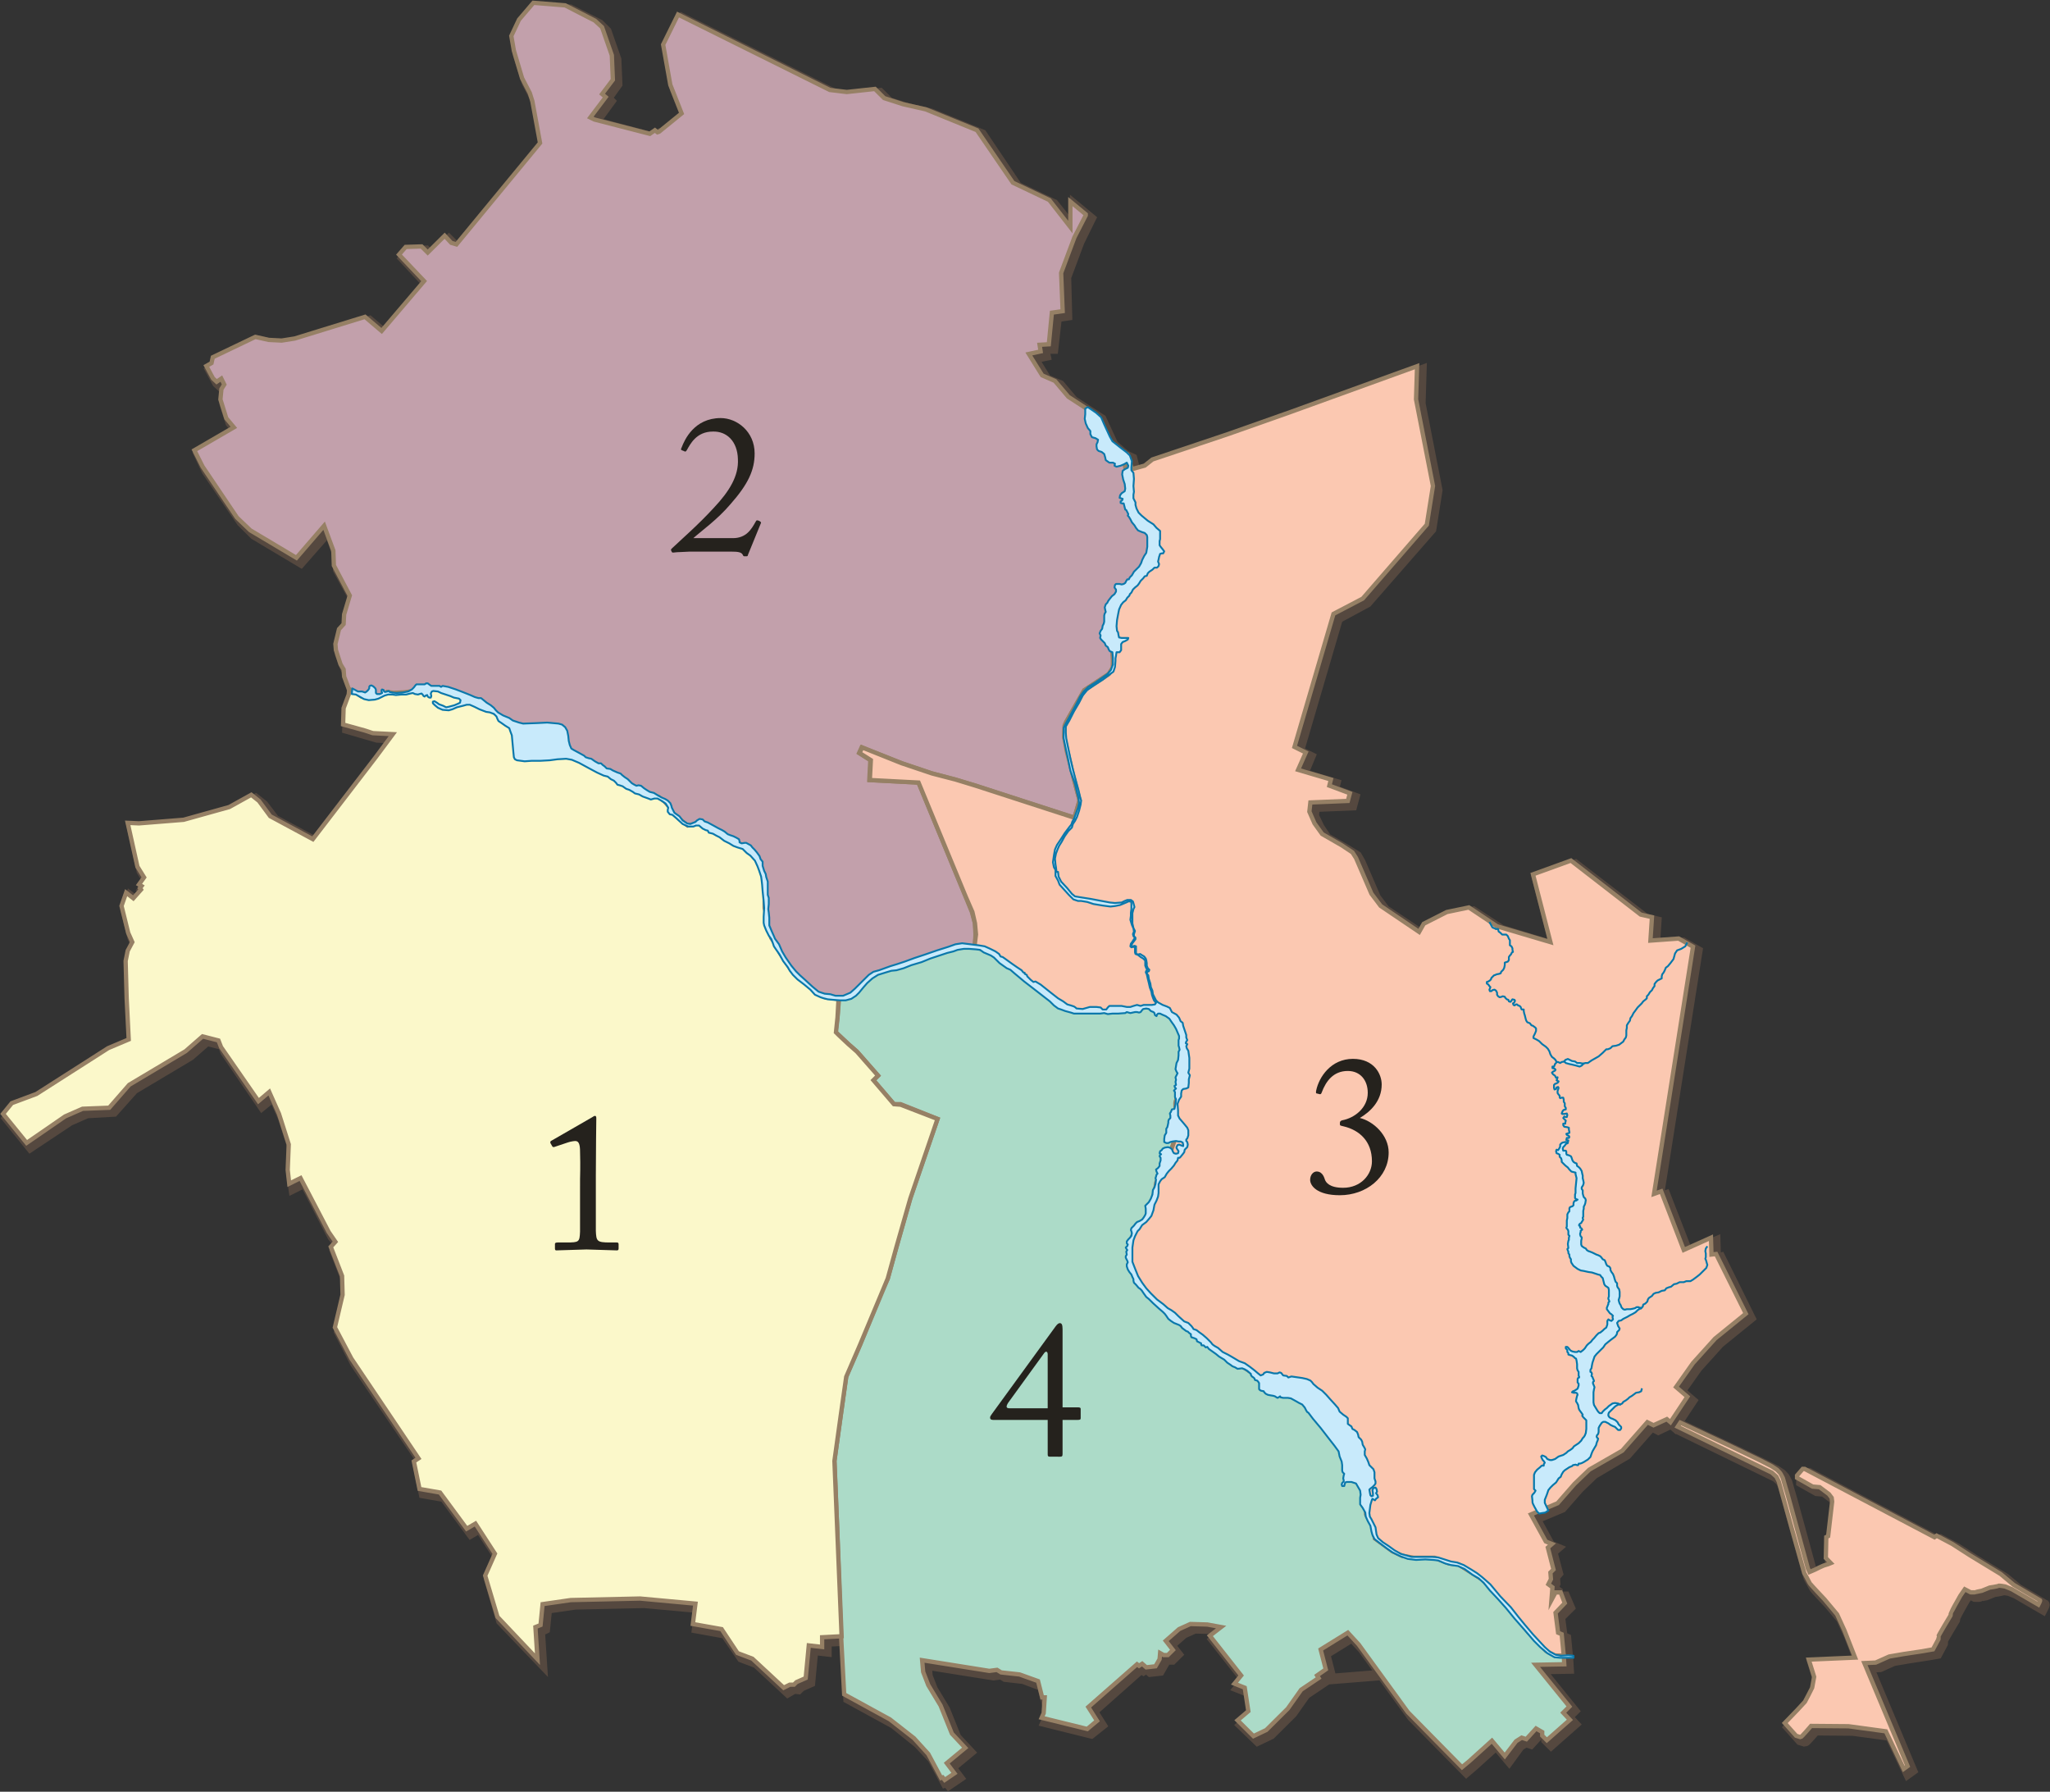
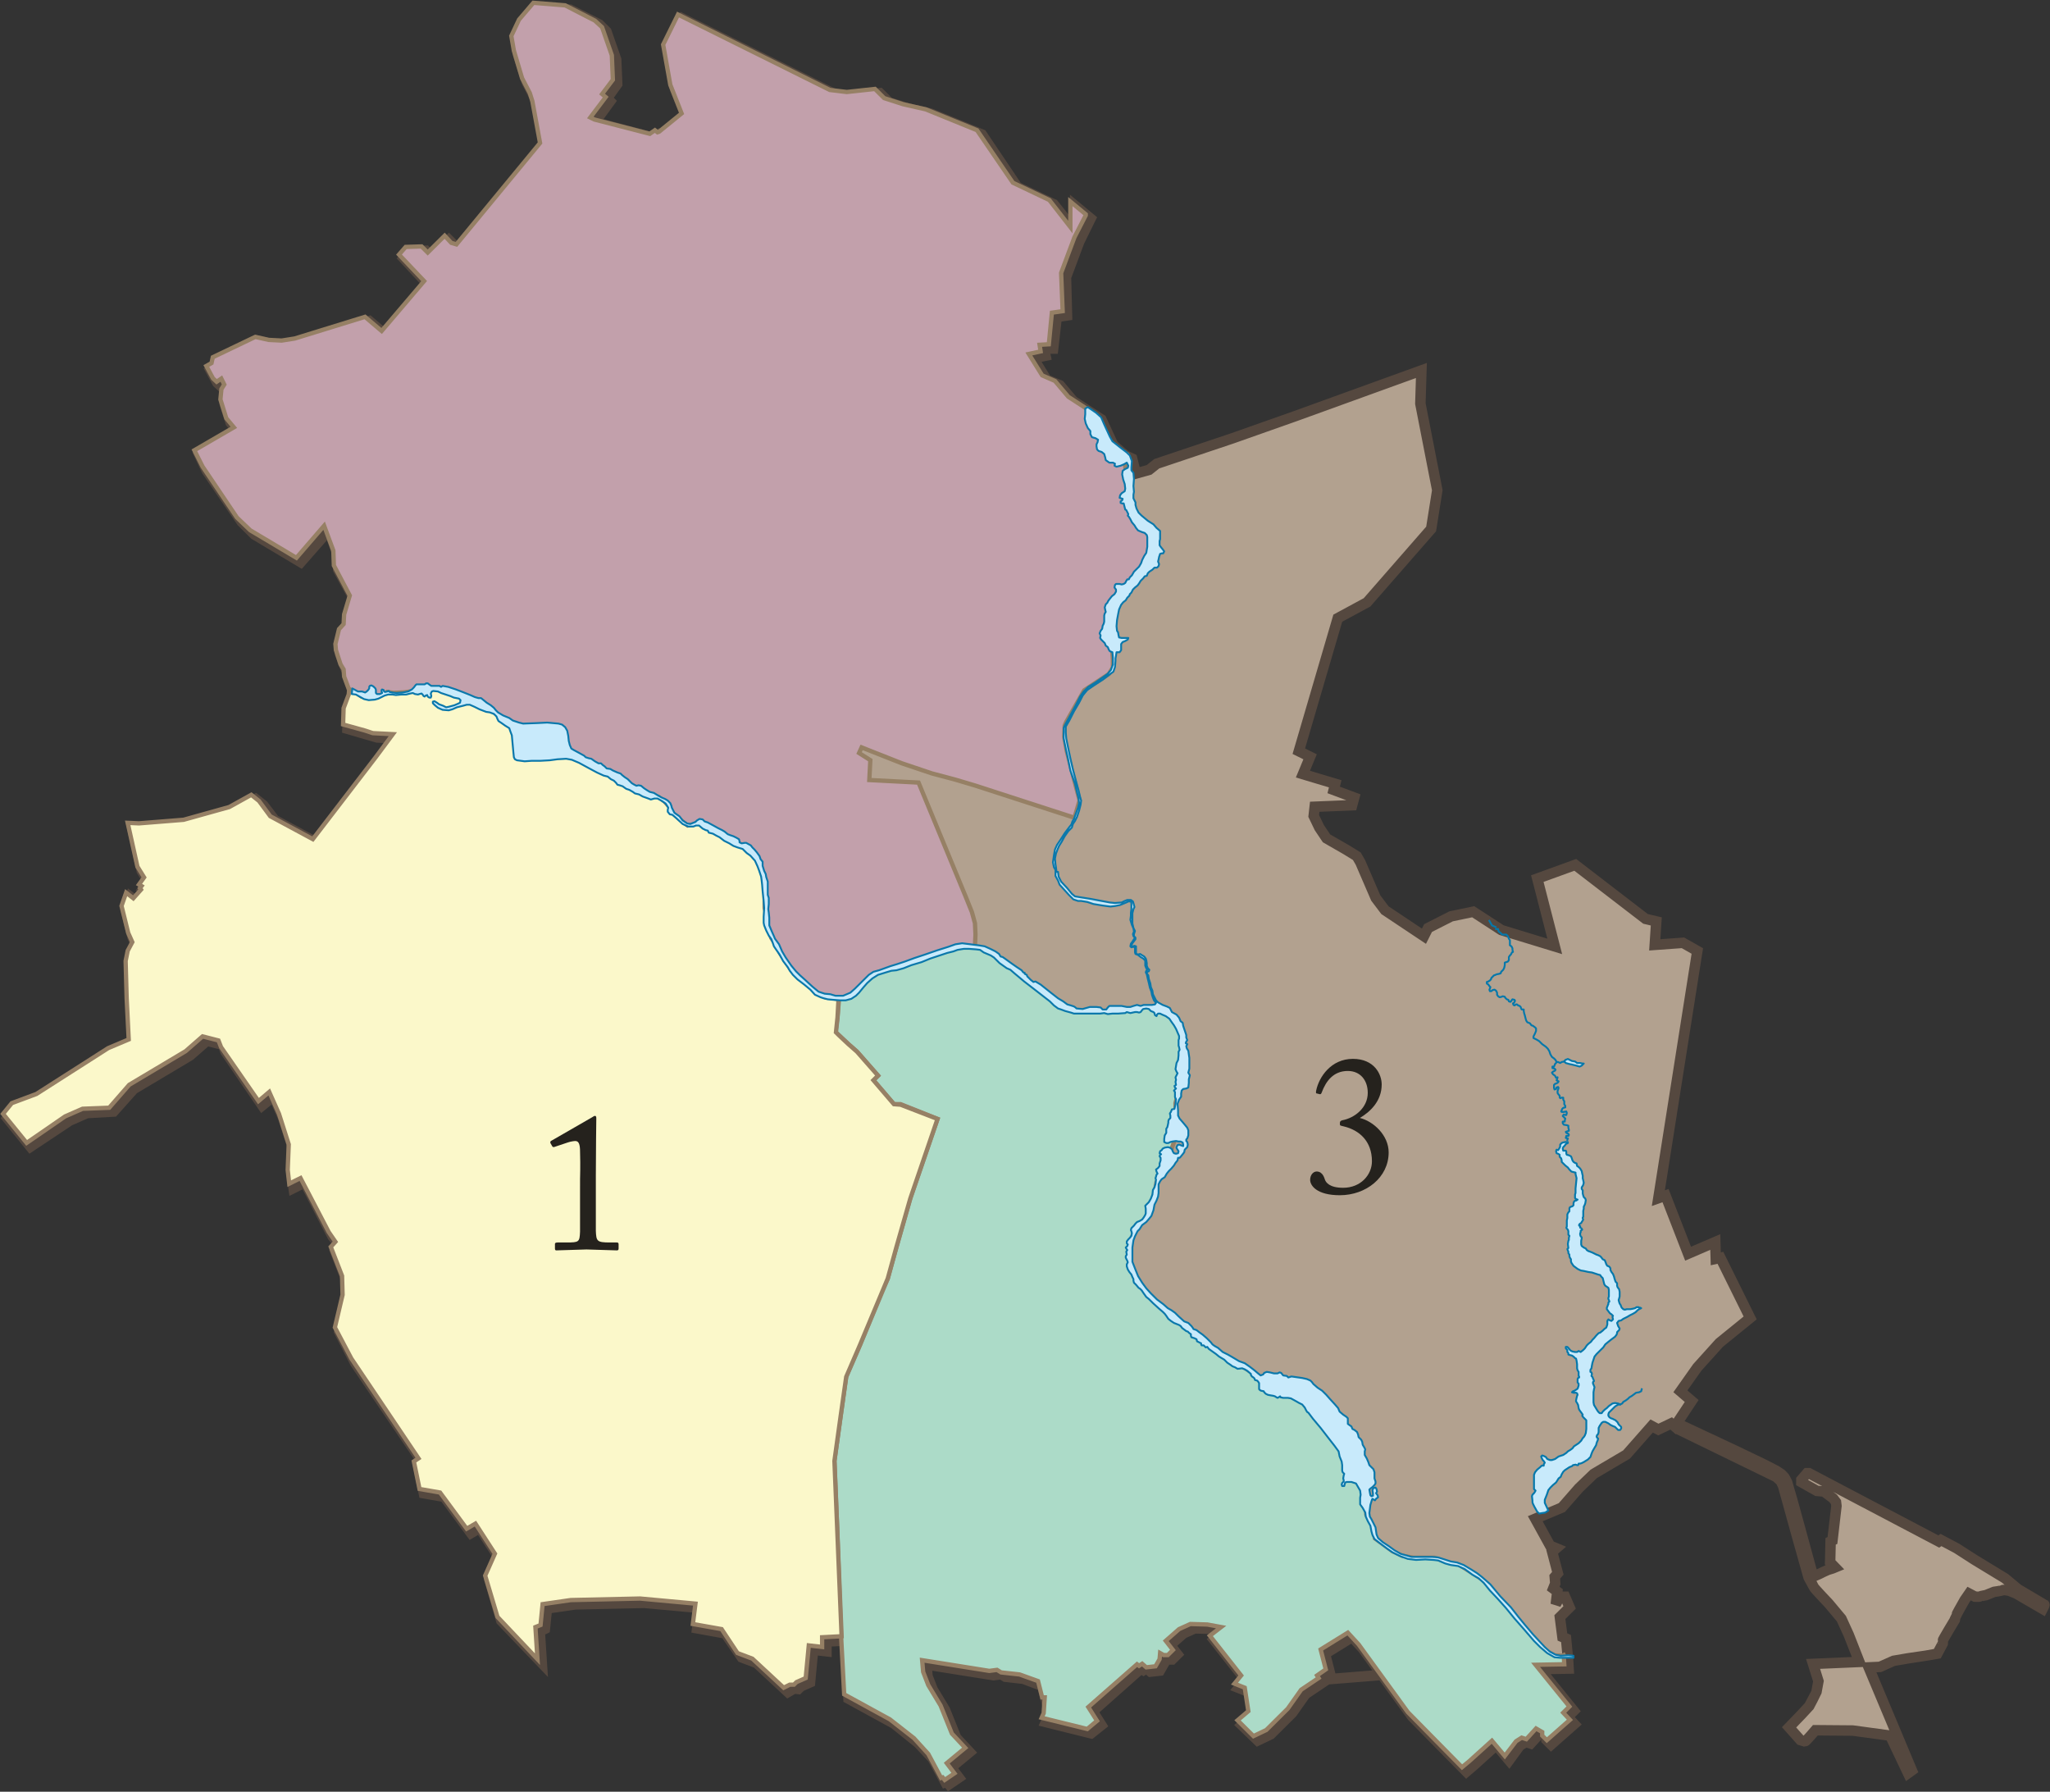
<svg xmlns="http://www.w3.org/2000/svg" xmlns:ns1="http://sodipodi.sourceforge.net/DTD/sodipodi-0.dtd" xmlns:ns2="http://www.inkscape.org/namespaces/inkscape" version="1.1" width="3330" height="2910" viewBox="-0.441 -0.932 3330 2910" enable-background="new -0.441 -0.932 3330 2910" xml:space="preserve" id="svg42" ns1:docname="Map_of_Ivanovo_districts.2017-08-24.svg" ns2:version="0.92.1 r15371">
  <rect x="-0.441" y="-0.932" width="3330" height="2910" fill="#333333" stroke="none" />
  <ns1:namedview pagecolor="#ffffff" bordercolor="#666666" borderopacity="1" objecttolerance="10" gridtolerance="10" guidetolerance="10" ns2:pageopacity="0" ns2:pageshadow="2" ns2:window-width="1440" ns2:window-height="838" id="namedview44" showgrid="false" ns2:zoom="0.11469223" ns2:cx="1306.3184" ns2:cy="1786.4789" ns2:window-x="-8" ns2:window-y="-8" ns2:window-maximized="1" ns2:current-layer="layer2" ns2:snap-global="true" showguides="true" ns2:guide-bbox="true" />
  <defs id="defs2">
    <clipPath clipPathUnits="userSpaceOnUse" id="clipPath909">
      <rect style="opacity:1;vector-effect:none;fill:#cccccc;fill-opacity:1;fill-rule:evenodd;stroke:none;stroke-width:0.378;stroke-linecap:round;stroke-linejoin:round;stroke-miterlimit:10;stroke-dasharray:none;stroke-dashoffset:0;stroke-opacity:1" id="rect911" width="1844.066" height="1361.623" x="64.951" y="-42.354" transform="matrix(1,0,-0.033,0.999,0,0)" />
    </clipPath>
    <clipPath clipPathUnits="userSpaceOnUse" id="clipPath915">
      <rect style="opacity:1;vector-effect:none;fill:#cccccc;fill-opacity:1;fill-rule:evenodd;stroke:none;stroke-width:0.373;stroke-linecap:round;stroke-linejoin:round;stroke-miterlimit:10;stroke-dasharray:none;stroke-dashoffset:0;stroke-opacity:1" id="rect917" width="470.277" height="568.946" x="283.363" y="323.949" transform="matrix(0.999,0.035,-0.036,0.999,0,0)" />
    </clipPath>
  </defs>
  <g ns2:groupmode="layer" id="layer1" ns2:label="City" style="display:inline">
    <path style="clip-rule:evenodd;fill:#b2a18f;fill-rule:evenodd;stroke:#55483f;stroke-width:17" d="m 873.402,11.562 -23.328,27.314 -11.662,26.488 3.332,24.004 14.164,44.697 12.496,24.006 4.166,14.074 12.496,66.219 -135.799,165.547 -8.332,-2.482 -11.662,-11.592 -27.494,27.316 -9.996,-9.932 -24.992,0.826 -10.834,11.588 40.824,43.871 -64.982,75.323 -4.869,5.72 -27.035,-22.961 -114.094,35.182 -21.25,3.354 -20.949,-1.07 -21.9,-4.904 -69.029,33.049 -2.086,9.457 -8.445,4.768 10.828,20.121 5.928,5.49 7.629,-5.176 4.77,9.672 -4.633,7.357 -1.635,16.893 9.537,30.518 12.297,14.77 -63.314,37.248 12.496,26.486 56.65,82.773 20.83,20.695 74.98,44.695 45.818,-52.146 14.166,40.561 0.832,24.006 26.662,48.836 -9.164,30.627 -0.834,15.727 -7.498,8.277 -6.666,23.176 0.832,10.762 8.334,22.35 4.998,9.104 0.834,10.762 6.666,19.867 0.83,0.824 -0.83,8.279 -8.334,23.176 -0.834,26.49 48.322,14.068 32.49,1.656 -129.967,169.688 -69.15,-37.248 -18.326,-24.004 -12.498,-9.934 -35.824,19.867 -74.145,20.689 -72.482,5.797 -18.33,-0.828 15.828,71.186 10.834,17.381 -8.332,11.588 4.164,2.482 -2.5,3.317 1.668,1.65 -12.498,14.9 -11.664,-9.104 -7.498,21.518 10.832,43.875 6.666,14.898 -7.5,14.068 -3.332,16.557 1.664,60.424 3.334,67.045 -33.326,14.074 -116.637,74.498 -39.986,14.895 -14.166,17.385 37.49,46.354 63.318,-42.215 28.326,-12.418 43.322,-2.481 32.492,-36.42 91.645,-54.629 27.49,-24.008 25.826,6.623 4.166,10.764 59.986,87.736 18.328,-14.898 15.828,35.594 15.83,49.662 -2.498,40.559 3.33,23.18 18.33,-9.105 44.988,87.738 11.662,14.9 -7.498,9.105 18.328,47.18 0.836,30.629 -12.498,52.975 25.828,50.492 109.971,162.238 -7.498,4.965 9.164,44.695 33.326,5.797 43.32,58.77 14.164,-8.279 31.658,48.836 -15.83,35.596 19.164,66.221 65.816,68.699 -3.334,-51.318 8.33,-4.139 3.332,-33.109 45.822,-6.621 112.475,-2.486 89.975,8.279 -4.164,33.109 45.82,8.277 26.66,38.904 24.16,9.104 50.82,47.184 9.998,-5.795 6.664,0.828 4.166,-4.139 14.994,-6.623 5,-52.978 21.66,2.484 v -15.727 l 30.826,-1.654 4.998,94.363 74.148,40.559 39.154,31.455 23.328,24.828 20.828,38.906 2.5,-0.832 3.332,4.143 15.83,-10.762 -12.5,-16.555 29.994,-24.832 -21.662,-23.178 -18.326,-45.525 -19.996,-33.108 -8.332,-21.521 -1.666,-19.039 109.141,17.381 12.498,-1.654 6.662,4.143 29.16,3.312 30.826,11.586 6.666,25.658 h 4.164 l -1.668,25.658 -3.33,7.453 73.314,18.211 16.662,-13.244 -14.162,-22.352 78.312,-69.527 4.166,2.482 4.998,-3.314 6.664,5.795 14.996,-1.654 6.664,-11.588 0.834,-9.932 5.83,3.311 h 6.666 l 8.33,-8.275 -11.66,-14.9 21.66,-19.039 18.328,-8.277 27.492,0.828 22.496,4.965 -18.328,13.246 50.82,64.562 -10.834,13.244 16.664,6.623 5.832,38.074 -17.496,15.729 25.83,24.832 20.826,-9.934 34.99,-34.766 21.664,-30.627 28.32,-19.037 -2.498,-4.139 98.404,-7.928 -98.404,7.926 14.164,-9.934 -8.332,-32.281 44.154,-27.312 17.496,19.037 30.922,42.564 49.057,67.523 88.174,89.582 11.803,-10.119 36.656,-33.109 20.828,24.828 17.496,-24.002 9.992,-5.793 7.502,2.484 15.83,-17.383 10,5.795 v 5.791 l 7.496,7.453 37.492,-33.113 -10.834,-11.588 10,-9.93 -54.986,-67.877 46.654,-0.826 -0.834,-14.07 -3.33,-34.766 -5.834,-2.482 -4.166,-32.283 15.832,-15.729 -7.5,-17.385 h -8.332 l -6.664,12.42 2.498,-20.695 -6.664,-4.967 3.334,-8.277 -0.834,-10.758 4.998,-5.795 -9.164,-34.766 6.664,-5.793 -9.996,-4.141 -24.162,-43.869 43.322,-18.211 27.494,-31.453 24.162,-23.178 53.316,-31.453 40.822,-46.355 10.83,5.797 20.828,-9.932 5.832,4.963 27.494,-41.387 -18.33,-15.729 27.492,-38.902 35.828,-39.732 49.984,-40.557 -48.32,-97.676 -7.498,1.654 -0.834,-27.312 -44.154,19.035 -36.658,-94.359 -11.664,4.137 63.316,-401.449 -23.324,-13.246 -45.824,3.312 2.5,-38.076 -17.496,-4.139 -114.137,-87.742 -61.65,22.352 28.326,110.092 -86.647,-26.488 -45.818,-29.801 -35.822,7.449 -37.492,19.037 -6.666,13.246 -63.316,-42.219 -14.994,-19.861 -24.996,-57.941 -5.83,-9.934 -17.498,-10.762 -31.658,-18.209 -11.664,-17.383 -9.162,-19.037 1.666,-14.9 60.816,-2.481 3.334,-12.418 -33.326,-12.414 2.5,-9.936 -52.482,-15.729 11.658,-28.143 -18.324,-9.105 63.312,-216.039 47.488,-25.66 104.141,-119.191 9.998,-62.91 -27.494,-140.713 1.668,-53.805 -205.779,74.494 -100.811,35.592 -123.301,41.391 -12.496,9.934 -20.83,5.793 -2.5,-7.449 -4.166,-16.557 -10.828,-4.967 -19.994,-17.379 -19.164,-41.391 -45.818,-29.799 -21.662,-25.66 -21.658,-9.104 -21.662,-34.766 19.996,-4.139 -2.502,-11.588 h 14.998 l 5.83,-51.322 16.662,-2.48 -1.666,-62.082 21.66,-57.943 17.496,-35.594 0.836,-1.654 -24.994,-20.691 v 41.389 l -34.994,-43.871 -59.15,-28.143 -57.484,-85.26 -83.316,-33.936 -36.656,-8.277 -30.824,-9.934 -14.994,-14.9 -45.822,4.969 -27.492,-3.312 -246.603,-122.504 -24.16,48.836 11.662,65.391 18.33,46.355 -36.656,29.797 -2.502,0.828 -5,-3.312 -7.496,5.797 -90.811,-24.008 -5.828,-2.48 24.156,-33.109 -5,-4.969 16.666,-23.176 -1.668,-39.73 L 985.039,51.297 973.377,39.705 925.891,15.701 Z" transform="translate(-0.441,-0.932)" id="path4" ns2:connector-curvature="0" ns1:nodetypes="cccccccccccccccccccccccccccccccccccccccccccccccccccccccccccccccccccccccccccccccccccccccccccccccccccccccccccccccccccccccccccccccccccccccccccccccccccccccccccccccccccccccccccccccccccccccccccccccccccccccccccccccccccccccccccccccccccccccccccccccccccccccccccccccccccccccccccccccccccccccccccccccccccccccccccccccccccccccccccccccccccccccccccccccccc" />
    <path style="fill:#b2a18f;stroke:#55483f;stroke-width:17" d="m 2736.074,2316.572 79.348,37.126 49.5,23.75 19.5,10 8.75,5.75 c 0,0 5.5,5.5 5.75,6.25 0.25,0.75 3.676,7.174 3.676,7.174 l 3.324,11.826 4.5,15.25 12,43.5 20.75,76 2.75,6 8.75,-3.75 7,-3.5 7.25,-3.25 7.25,-2.25 4.25,-1.75 -8,-8.25 0.75,-34 3,-1.5 6.5,-56 -0.75,-6.25 -4.5,-6 -15,-11.25 -11.5,-1 -25.25,-14.25 v -3.75 l 9.25,-10.75 h 3 l 211,111 3.5,-2.5 25.5,13.5 28.75,18.5 49.75,30.25 21,17.5 c 0,0 42.25,25 43,25.25 0.75,0.25 -2.75,7 -2.75,7 l -43,-25 -11,-4.5 c 0,0 -10,-2 -11.25,-1 -1.25,1 -13.75,2.75 -13.75,2.75 l -13,5.25 c 0,0 -9.25,1.75 -10,2.25 -0.75,0.5 -8,0.25 -8,0.25 l -9.5,-5 -7.25,10.5 -9.25,16.416 c 0,0 -6.166,11.5 -6.166,12 0,0.5 -0.5,3.666 -0.5,3.666 0,0 -20.334,33.502 -19.834,34.334 0.5,0.834 0.167,4.166 0.167,4.166 l -8.833,16.5 c 0,0 -16.334,2.834 -16.834,3 -0.5,0.168 -31,4.668 -31,4.668 l -23.333,4 -22,9.832 -18.333,0.834 70.166,167.334 -6.25,4.5 -29,-61 -60.75,-8.25 -60.75,-0.5 c 0,0 -15.75,18.5 -17,18.25 -1.25,-0.25 -7.25,-2.25 -7.25,-2.25 l -18.5,-20.75 20.25,-21 12.5,-13.5 c 0,0 11.5,-21.75 11.75,-22.75 0.25,-1 3.25,-17.75 3.25,-17.75 l -8.75,-28 75.25,-3.25 -17.25,-44 -12,-26.25 -20.5,-24.5 c 0,0 -23.5,-24.75 -24,-26.25 -0.5,-1.5 -8.75,-16.25 -8.75,-16.25 l -20.5,-73 -12,-43.5 c 0,0 -8.75,-31.5 -9,-32.25 -0.25,-0.75 -3.75,-7.75 -3.75,-7.75 l -7.5,-6.75 -153,-74.5 z" id="path6" ns2:connector-curvature="0" />
  </g>
  <g ns2:groupmode="layer" id="layer4" ns2:label="Districts" style="display:inline">
    <path style="clip-rule:evenodd;display:inline;fill:#acdbc8;fill-rule:evenodd;stroke:#968065;stroke-width:7;stroke-linecap:square;stroke-miterlimit:10" stroke-miterlimit="10" d="m 2539.699,2687.159 -1.665,0.83 h -12.498 l -13.33,-7.447 -29.992,-30.627 -24.16,-29.801 -14.995,-16.555 -34.995,-38.904 -39.154,-24.83 -15.83,-2.486 -23.327,-8.277 h -34.157 l -18.328,-3.311 -15.83,-7.451 -28.326,-20.693 -4.166,-19.863 -9.998,-19.039 -0.832,-34.764 -27.492,-79.463 -47.488,-61.256 -9.166,-9.104 -14.996,-12.414 -18.328,-7.451 -30.824,-5.795 -29.16,-14.896 -25.826,-17.385 -40.822,-24.004 -103.309,-82.775 -5.83,-9.104 -14.996,-16.553 -9.166,-19.041 -1.668,-6.621 -2.499,-6.621 -2.499,-8.279 0.834,-25.656 8.33,-21.523 7.5,-9.932 6.664,-4.967 7.5,-9.105 10.828,-38.078 2.498,-14.898 17.496,-33.938 14.164,-40.559 -0.834,-53.805 6.666,-26.486 5,-21.521 -1.666,-60.428 -3.334,-15.723 -9.996,-14.9 -10,-9.934 -23.326,-7.449 -15.828,0.83 -26.658,2.48 -2.502,0.828 -21.66,2.482 -20.828,0.828 -40.824,-1.654 -16.662,-7.451 -14.162,-8.277 -41.656,-30.625 -37.491,-31.453 -14.995,-9.936 -22.497,-11.586 -14.161,-4.141 -33.325,1.656 -91.643,32.283 -17.496,3.311 -16.664,4.965 -9.995,5.793 -11.664,9.934 -10.831,14.902 -11.662,8.273 -7.5,2.484 -9.162,0.826 -2.502,29.799 -3.33,24.834 5.833,4.967 14.996,14.072 14.163,12.416 34.157,38.9 -7.501,7.451 33.327,38.904 h 10.829 l 59.985,24.004 -44.155,128.305 -22.492,79.459 -14.164,51.32 -10.832,24.002 -34.155,83.604 -22.496,51.32 -9.164,65.393 -9.997,72.01 4.165,101.813 6.666,182.932 4.998,94.365 74.147,40.559 39.156,30.623 23.328,25.66 20.828,38.904 2.499,-0.83 3.332,4.143 15.831,-10.764 -12.501,-16.553 29.995,-24.832 -21.662,-23.178 -18.327,-45.525 -19.995,-33.109 -8.332,-21.52 -1.666,-19.039 109.14,17.381 12.497,-1.656 6.664,4.143 29.993,3.311 29.993,10.76 6.666,26.486 h 4.164 l -1.668,25.656 -3.33,7.455 74.143,18.209 15.832,-13.242 -14.162,-22.352 79.147,-69.527 3.333,2.48 4.998,-3.311 6.664,5.793 14.996,-1.656 6.664,-11.586 0.834,-9.932 5.828,3.309 h 6.666 l 8.332,-8.275 -11.662,-14.9 21.66,-19.037 18.328,-8.277 27.494,0.828 22.494,4.137 -18.328,14.074 50.822,64.563 -10.834,13.244 16.664,6.623 5.832,38.072 -17.498,14.9 25.83,25.66 20.826,-9.934 34.992,-34.766 21.66,-30.627 28.326,-19.035 -2.5,-4.139 14.164,-9.934 -8.332,-32.281 44.156,-27.314 17.496,19.039 79.979,110.086 88.013,89.42 11.961,-9.955 36.658,-33.109 20.828,24.828 18.328,-24.002 9.161,-5.793 7.501,2.484 15.831,-17.385 9.999,5.795 v 5.793 l 7.496,7.451 37.492,-33.111 -10.834,-11.588 10,-9.932 -54.986,-67.875 46.654,-0.826 -0.835,-14.902 0.833,14.902 m -46.654,0.826" id="path8" ns2:connector-curvature="0" />
    <polygon style="clip-rule:evenodd;display:inline;fill:#fbf8ca;fill-rule:evenodd;stroke:#968065;stroke-width:7;stroke-linecap:square;stroke-miterlimit:10" stroke-miterlimit="10" points="196.963,1470.383 207.794,1514.254 214.459,1529.155 206.961,1543.225 203.629,1559.78 205.293,1620.204 208.626,1687.25 175.3,1701.323 58.664,1775.819 18.677,1790.717 4.512,1808.1 42.836,1855.282 105.32,1812.241 133.646,1799.823 176.968,1798.168 209.46,1760.92 301.104,1706.292 328.595,1682.282 354.421,1688.907 358.588,1699.668 419.408,1787.409 436.902,1772.506 452.731,1808.1 468.561,1857.764 466.895,1899.151 469.392,1921.502 487.722,1912.397 533.543,2000.137 544.374,2015.866 536.875,2024.141 555.203,2071.323 556.039,2101.95 543.541,2154.924 570.201,2205.417 679.339,2367.655 671.841,2372.62 681.006,2417.317 714.332,2423.112 757.652,2481.881 771.817,2473.602 803.474,2522.44 787.644,2558.032 807.641,2625.081 872.625,2693.782 869.292,2641.633 877.623,2638.325 880.955,2604.387 926.776,2597.764 1039.25,2595.28 1129.224,2603.559 1125.06,2636.668 1171.714,2644.946 1197.542,2683.85 1221.703,2692.952 1272.522,2740.137 1282.521,2735.17 1289.185,2735.17 1293.351,2731.03 1308.346,2724.409 1313.346,2671.432 1335.005,2673.917 1335.005,2658.19 1366.665,2656.534 1359.167,2473.602 1355.002,2371.79 1364.999,2299.78 1364.999,2299.78 1374.163,2235.217 1396.659,2183.067 1431.647,2099.463 1441.646,2075.461 1455.81,2024.141 1478.302,1945.506 1522.458,1816.377 1462.472,1793.2 1451.643,1792.374 1418.316,1753.469 1425.817,1746.018 1391.66,1707.118 1377.497,1694.702 1362.501,1680.629 1357.5,1675.663 1359.999,1651.659 1361.664,1621.86 1340.837,1618.547 1328.341,1611.926 1315.011,1601.995 1297.517,1585.438 1285.021,1574.678 1267.525,1547.364 1260.858,1533.292 1253.36,1522.53 1250.03,1514.254 1245.861,1505.149 1243.363,1496.872 1245.029,1487.766 1245.029,1484.456 1242.529,1473.694 1241.698,1430.651 1235.865,1411.616 1231.701,1395.887 1223.368,1383.471 1211.704,1374.364 1191.708,1364.434 1172.548,1353.674 1143.388,1337.946 1132.557,1335.461 1125.06,1337.946 1116.729,1339.602 1111.728,1335.461 1109.23,1333.807 1100.9,1326.358 1093.401,1319.733 1086.736,1308.975 1079.239,1300.696 1070.076,1293.247 1049.247,1289.108 1032.583,1280.833 982.596,1250.204 972.598,1246.067 941.773,1233.653 930.108,1226.202 830.136,1176.538 820.97,1166.604 807.641,1159.155 760.152,1132.667 741.823,1126.045 709.333,1117.766 690.168,1116.94 678.506,1120.25 656.011,1123.563 639.352,1124.389 628.519,1122.733 623.521,1126.045 609.357,1131.012 605.193,1131.838 605.193,1131.838 596.862,1132.667 587.696,1130.18 576.867,1122.733 566.869,1117.766 566.038,1126.874 557.705,1149.219 556.871,1175.711 592.695,1185.641 605.193,1189.782 637.683,1191.436 609.357,1229.51 507.717,1361.95 438.566,1324.704 420.239,1299.87 407.742,1289.938 371.917,1309.805 297.772,1330.495 225.291,1336.29 206.961,1335.461 222.789,1406.649 233.622,1424.03 225.291,1435.618 229.455,1438.1 226.955,1441.417 228.622,1443.897 216.125,1457.967 204.461,1448.864 " id="polygon10" />
    <path style="clip-rule:evenodd;display:inline;fill:#c2a0ab;fill-rule:evenodd;stroke:#968065;stroke-width:7;stroke-linecap:square;stroke-miterlimit:10" d="m 866.4,4.564 -23.328,27.316 -12.496,26.486 4.166,24.002 13.328,44.699 12.498,24.004 4.166,13.244 12.496,67.875 -135.799,164.725 -8.332,-2.482 -10.83,-11.588 -27.494,27.314 -9.996,-9.932 -25.828,0.828 -10.828,12.416 40.822,43.043 -64.15,75.322 -4.869,5.717 -27.035,-22.959 -114.094,35.18 -21.25,3.354 -20.949,-1.07 -21.9,-4.904 -69.029,33.049 -2.086,9.457 -8.445,4.768 10.828,20.121 5.928,5.49 7.629,-5.176 4.77,9.672 -4.633,7.357 -1.635,16.893 9.537,30.518 12.297,14.77 -64.146,37.248 13.326,26.486 55.818,82.773 21.664,20.697 74.979,44.693 44.988,-52.146 14.998,40.561 0.832,24.006 25.828,48.836 -9.164,30.629 -0.834,15.725 -7.498,8.277 -5.832,24.002 0.832,9.935 7.5,23.174 4.998,8.277 0.834,11.59 7.5,19.865 9.996,4.967 10.83,7.447 9.164,2.486 8.332,-0.828 4.162,-0.826 14.998,-4.967 4.998,-3.312 10,1.654 17.492,-0.826 21.662,-3.312 11.664,-3.311 19.996,0.826 31.658,8.279 18.328,6.621 48.32,26.488 13.33,7.447 9.166,9.935 99.141,49.664 12.496,7.451 30.824,12.412 9.998,4.139 49.988,30.629 16.662,8.274 19.994,4.141 9.998,7.449 7.496,8.279 5.832,10.76 7.498,6.625 10.83,9.104 5.832,4.141 8.33,-1.656 6.666,-2.484 11.662,2.484 29.16,15.729 18.328,10.76 20.828,9.932 10.83,9.105 9.168,12.416 3.33,15.73 6.666,19.035 v 43.043 l 3.332,10.762 -1.666,12.416 1.666,8.277 5,9.104 2.496,8.275 7.498,10.762 6.664,14.072 18.334,27.314 11.658,10.76 18.33,16.557 12.496,9.932 12.498,6.621 22.496,2.482 8.33,-0.826 8.332,-1.656 10.83,-9.101 11.664,-14.902 11.664,-9.105 9.162,-6.619 17.496,-4.967 17.496,-3.311 90.812,-32.283 34.988,-1.656 0.834,-19.863 -0.834,-18.209 -4.998,-18.213 -9.996,-24.828 -76.648,-185.416 -79.978,-4.141 1.666,-32.277 -18.328,-11.592 4.166,-9.104 64.978,25.66 49.156,16.555 37.492,9.934 33.324,9.932 160.793,52.147 8.332,-28.141 -9.996,-38.078 -10.832,-42.213 -4.166,-23.178 0.834,-18.209 2.498,-5.795 29.158,-51.32 22.494,-14.9 17.496,-11.588 6.664,-10.76 v -12.416 l -1.666,-23.18 -3.334,-21.521 -0.832,-19.039 5,-18.209 9.164,-19.035 15.826,-14.072 6.666,-9.936 22.496,-23.176 8.328,-10.762 1.668,-10.758 2.498,-18.213 -2.498,-15.727 -6.664,-9.102 -19.16,-16.559 -5.836,-9.104 -5.83,-20.693 -5.832,-55.459 7.498,-2.482 -4.164,-16.555 -10.83,-4.969 -19.994,-17.381 -19.166,-41.389 -45.818,-29.799 -21.66,-25.662 -20.826,-9.102 -21.662,-34.766 19.158,-4.141 -1.664,-10.762 14.998,-0.824 4.998,-51.32 17.494,-2.482 -2.498,-62.08 21.66,-57.943 18.328,-35.594 v -1.654 l -24.992,-20.693 v 41.391 l -34.16,-43.873 -59.15,-28.141 -58.32,-85.262 -83.311,-33.936 -36.658,-8.277 -30.824,-9.934 -14.996,-14.9 -45.82,4.969 -27.494,-3.312 -246.604,-122.504 -24.16,48.836 11.662,65.391 18.33,46.355 -36.656,29.797 -2.502,0.828 -4.166,-3.312 -8.33,5.797 -89.979,-23.178 -6.666,-3.309 24.994,-33.109 -5.83,-4.969 L 995.533,129.555 993.867,89.822 978.037,44.297 966.373,33.535 918.053,8.703 Z" transform="translate(-0.441,-0.932)" id="path14" ns2:connector-curvature="0" />
-     <path id="path32" style="display:inline;fill:#fbc8b1;stroke:#968065;stroke-width:7;stroke-linecap:square;stroke-miterlimit:10" d="m 2729.074,2309.573 79.348,37.126 49.5,23.75 19.5,10 8.75,5.75 c 0,0 5.5,5.5 5.75,6.25 0.25,0.75 3.676,7.174 3.676,7.174 l 3.324,11.826 4.5,15.25 12,43.5 20.75,76 2.75,6 8.75,-3.75 7,-3.5 7.25,-3.25 7.25,-2.25 4.25,-1.75 -8,-8.25 0.75,-34 3,-1.5 6.5,-56 -0.75,-6.25 -4.5,-6 -15,-11.25 -11.5,-1 -25.25,-14.25 v -3.75 l 9.25,-10.75 h 3 l 211,111 3.5,-2.5 25.5,13.5 28.75,18.5 49.75,30.25 21,17.5 c 0,0 42.25,25 43,25.25 0.75,0.25 -2.75,7 -2.75,7 l -43,-25 -11,-4.5 c 0,0 -10,-2 -11.25,-1 -1.25,1 -13.75,2.75 -13.75,2.75 l -13,5.25 c 0,0 -9.25,1.75 -10,2.25 -0.75,0.5 -8,0.25 -8,0.25 l -9.5,-5 -7.25,10.5 -9.25,16.416 c 0,0 -6.166,11.5 -6.166,12 0,0.5 -0.5,3.666 -0.5,3.666 0,0 -20.334,33.502 -19.834,34.334 0.5,0.834 0.167,4.166 0.167,4.166 l -8.833,16.5 c 0,0 -16.334,2.834 -16.834,3 -0.5,0.168 -31,4.668 -31,4.668 l -23.333,4 -22,9.832 -18.333,0.834 70.166,167.334 -6.25,4.5 -29,-61 -60.75,-8.25 -60.75,-0.5 c 0,0 -15.75,18.5 -17,18.25 -1.25,-0.25 -7.25,-2.25 -7.25,-2.25 l -18.5,-20.75 20.25,-21 12.5,-13.5 c 0,0 11.5,-21.75 11.75,-22.75 0.25,-1 3.25,-17.75 3.25,-17.75 l -8.75,-28 75.25,-3.25 -17.25,-44 -12,-26.25 -20.5,-24.5 c 0,0 -23.5,-24.75 -24,-26.25 -0.5,-1.5 -8.75,-16.25 -8.75,-16.25 l -20.5,-73 -12,-43.5 c 0,0 -8.75,-31.5 -9,-32.25 -0.25,-0.75 -3.75,-7.75 -3.75,-7.75 l -7.5,-6.75 -153,-74.5 z m -451.807,216.177 -15.83,-7.451 -28.327,-20.693 -4.166,-19.863 -9.998,-19.039 -0.832,-34.764 -27.492,-79.463 -47.488,-61.256 -9.166,-9.103 -14.996,-12.414 -18.328,-7.452 -30.825,-5.794 -29.16,-14.897 -25.826,-17.385 -40.822,-24.004 -103.309,-82.775 -5.83,-8.275 -15.832,-17.381 -9.162,-19.041 -0.836,-6.621 -2.499,-6.621 -2.499,-7.45 0.834,-25.662 8.33,-22.347 7.5,-9.932 6.664,-4.967 7.5,-9.105 10.828,-38.078 2.498,-14.899 17.496,-33.937 14.164,-40.559 -0.834,-53.805 6.666,-26.486 5,-21.522 -1.666,-60.427 -3.334,-15.723 -9.996,-14.9 -10,-9.106 -23.326,-8.277 -15.828,0.83 -26.658,2.48 -2.502,0.829 -21.66,2.482 -20.828,0.828 -40.825,-1.654 -16.662,-6.623 -14.162,-9.106 -41.656,-30.625 -37.491,-31.453 -14.995,-9.935 -22.497,-10.76 -14.161,-4.967 2.501,-19.865 -1.669,-18.209 -4.164,-18.213 -10.83,-24.828 -76.649,-185.416 -79.146,-4.139 1.668,-32.279 -18.33,-11.59 4.166,-9.105 64.148,25.66 49.156,16.554 38.323,9.934 32.493,9.932 160.791,52.146 8.332,-28.141 -9.996,-38.078 -10,-42.213 -4.998,-23.177 0.834,-18.209 2.498,-5.795 29.158,-51.321 22.497,-14.9 17.496,-11.588 6.664,-10.76 0.834,-12.416 -1.666,-23.179 -4.168,-21.52 -0.832,-19.039 5.832,-18.209 9.164,-19.035 14.994,-14.074 6.666,-9.934 22.496,-23.176 8.328,-11.587 1.668,-9.932 2.498,-18.213 -2.498,-15.727 -6.664,-9.101 -18.328,-16.557 -6.668,-9.105 -5.83,-20.694 -5.832,-55.459 8.33,-2.482 2.5,7.451 20.83,-5.795 12.494,-9.935 123.301,-41.385 100.811,-35.594 205.781,-74.496 -1.668,53.805 27.494,140.715 -9.998,62.906 -104.141,120.021 -47.488,24.832 -63.316,216.041 18.328,9.108 -12.496,28.14 53.32,15.729 -2.5,9.932 33.324,12.418 -3.332,12.414 -60.818,2.484 -1.666,14.898 8.332,19.038 12.496,17.384 31.658,18.209 17.498,11.588 5.83,9.106 24.996,57.943 14.994,19.863 62.483,42.217 7.5,-13.246 37.492,-19.039 35.822,-7.449 45.821,30.629 86.646,25.66 -28.326,-110.09 61.649,-22.35 113.306,87.741 18.328,4.138 -2.5,38.078 45.823,-3.314 23.326,13.244 -63.317,401.453 11.664,-4.138 36.657,95.191 44.156,-19.865 0.833,27.312 7.498,-0.826 48.321,96.846 -49.985,40.558 -35.827,39.733 -27.494,38.904 18.33,15.727 -27.493,41.386 -5.832,-4.965 -21.66,9.934 -9.998,-4.969 -40.822,46.354 -53.319,30.625 -24.162,23.18 -27.494,31.453 -43.321,18.209 24.161,43.869 9.997,4.142 -6.665,5.793 9.164,35.592 -4.998,4.969 0.834,10.756 -4.167,8.279 6.665,4.967 -1.666,20.693 6.664,-12.418 h 8.332 l 6.664,17.385 -14.996,15.727 4.166,32.283 5.834,2.482 3.331,34.766 h -1.665 -12.498 l -14.165,-7.447 -29.157,-30.627 -24.994,-29.801 -14.161,-16.555 -34.996,-38.904 -39.154,-24.83 -15.83,-1.657 -23.327,-9.107 h -34.157 z" ns2:connector-curvature="0" />
  </g>
  <g ns2:groupmode="layer" id="layer3" ns2:label="Water bodies" style="display:inline">
    <polygon style="clip-rule:evenodd;display:inline;fill:#c8eafb;fill-rule:evenodd;stroke:#0b78ab;stroke-width:3;stroke-linecap:square;stroke-linejoin:round;stroke-miterlimit:10" stroke-miterlimit="10" points="636.851,1127.086 642.682,1127.913 651.847,1127.086 659.346,1127.086 666.009,1125.432 670.176,1124.606 673.508,1126.26 678.506,1127.086 681.005,1126.26 684.339,1125.432 686.004,1127.086 687.671,1129.571 689.337,1130.397 691.003,1128.743 693.502,1127.913 694.334,1130.397 696.835,1132.055 699.334,1132.055 700.168,1129.571 699.334,1125.432 701.001,1122.122 703.5,1121.293 710.998,1122.122 715.998,1124.606 723.495,1127.086 730.993,1129.571 736.827,1132.055 745.155,1133.708 747.655,1136.194 746.823,1140.333 743.49,1141.989 737.657,1144.471 728.493,1146.954 724.327,1147.782 719.329,1145.297 712.666,1142.815 709.333,1140.333 705.167,1137.848 702.667,1138.676 702.667,1141.161 706,1144.471 710.998,1148.61 718.498,1151.922 728.493,1152.749 734.325,1151.092 741.826,1147.782 751.822,1145.297 757.654,1143.645 762.652,1143.645 770.149,1146.954 778.483,1151.092 789.311,1155.231 795.143,1156.059 801.809,1158.543 805.974,1162.68 807.641,1166.819 809.306,1170.129 814.305,1173.442 820.136,1177.579 826.803,1181.717 828.469,1186.688 830.968,1193.307 833.467,1220.624 834.301,1228.901 835.965,1232.211 839.299,1233.866 851.796,1235.52 863.458,1234.694 877.623,1234.694 892.62,1233.866 905.116,1232.211 919.279,1231.383 928.444,1233.04 940.106,1238.002 949.271,1242.973 958.434,1247.938 969.267,1253.733 980.095,1258.698 986.762,1260.354 991.762,1264.495 996.759,1266.977 1000.091,1270.286 1002.59,1273.594 1005.922,1274.424 1010.921,1276.081 1016.754,1280.219 1021.752,1281.875 1027.584,1285.188 1030.916,1287.667 1037.583,1289.325 1043.416,1292.635 1052.579,1295.948 1056.743,1297.602 1062.575,1295.948 1067.576,1295.948 1075.072,1300.086 1080.904,1304.225 1085.071,1310.848 1084.237,1314.159 1084.237,1317.467 1087.571,1321.608 1091.734,1322.436 1097.568,1327.399 1108.397,1337.334 1117.559,1341.469 1125.894,1341.469 1130.058,1339.815 1135.056,1339.815 1140.891,1344.784 1145.887,1347.268 1149.219,1348.094 1150.886,1351.405 1157.551,1353.061 1163.383,1356.37 1168.383,1358.856 1175.878,1364.649 1184.21,1368.788 1190.876,1372.924 1197.542,1375.411 1205.872,1377.891 1212.536,1384.516 1218.37,1388.655 1225.866,1396.93 1230.034,1406.036 1232.533,1412.659 1235.865,1422.592 1236.698,1428.387 1237.53,1435.834 1238.363,1446.596 1240.031,1462.321 1240.863,1473.911 1240.031,1487.981 1240.031,1497.915 1240.863,1502.051 1242.529,1506.194 1244.196,1510.331 1248.36,1518.61 1252.525,1524.401 1255.029,1531.024 1256.691,1535.993 1260.024,1540.958 1265.856,1549.237 1271.688,1559.995 1279.186,1569.928 1282.521,1575.723 1287.518,1582.344 1295.017,1589.795 1305.847,1598.071 1315.845,1606.348 1323.342,1614.625 1332.507,1618.766 1337.504,1620.422 1344.171,1622.075 1353.335,1622.905 1364.164,1623.733 1373.329,1623.733 1382.495,1621.249 1389.993,1616.284 1394.99,1611.315 1402.49,1602.211 1408.32,1595.59 1416.652,1588.139 1425.814,1582.344 1439.145,1578.204 1447.478,1575.723 1455.81,1574.895 1467.471,1571.584 1479.969,1566.62 1496.631,1561.651 1510.794,1555.856 1530.79,1549.237 1538.289,1546.75 1548.287,1544.268 1554.948,1541.786 1564.947,1540.129 1574.114,1540.129 1584.941,1540.958 1591.606,1541.786 1597.438,1545.922 1609.102,1550.891 1614.102,1554.204 1623.265,1563.307 1634.932,1571.584 1640.762,1574.065 1647.426,1579.862 1663.255,1593.106 1678.252,1604.692 1697.415,1619.592 1704.911,1625.387 1711.575,1632.01 1718.241,1636.975 1723.241,1638.631 1729.905,1641.114 1739.071,1643.596 1744.067,1645.252 1753.233,1645.252 1764.065,1645.252 1775.728,1645.252 1786.558,1645.252 1793.224,1644.422 1799.056,1646.081 1806.554,1645.252 1815.718,1645.252 1827.38,1644.422 1829.882,1642.77 1835.71,1644.422 1843.208,1642.77 1846.543,1642.77 1849.876,1643.596 1852.376,1642.77 1854.874,1639.458 1856.54,1637.805 1861.538,1636.975 1865.704,1637.805 1869.034,1641.114 1873.2,1642.77 1874.868,1644.422 1875.7,1647.737 1878.2,1649.389 1879.032,1646.907 1880.7,1645.252 1884.032,1645.252 1887.364,1646.907 1893.196,1649.389 1899.026,1653.534 1902.358,1658.497 1906.524,1664.29 1909.858,1670.086 1912.358,1675.879 1914.856,1681.674 1914.856,1685.811 1914.024,1688.293 1914.024,1692.436 1914.024,1697.401 1914.856,1699.885 1915.69,1704.022 1914.024,1707.333 1914.024,1713.125 1913.192,1720.577 1910.692,1725.542 1909.858,1730.51 1909.026,1735.477 1910.692,1739.616 1912.358,1742.098 1910.692,1745.407 1909.026,1748.719 1909.858,1752.858 1909.026,1756.168 1909.858,1761.135 1907.358,1762.792 1908.19,1765.276 1909.858,1766.93 1908.19,1768.586 1906.524,1770.243 1908.19,1772.725 1908.19,1781 1909.858,1784.313 1909.026,1792.59 1907.358,1800.042 1903.192,1800.87 1901.528,1805.006 1899.858,1807.489 1900.694,1810.801 1900.694,1814.938 1898.196,1817.42 1897.362,1819.905 1897.362,1822.387 1896.526,1826.528 1895.694,1829.836 1894.03,1832.323 1894.03,1838.946 1891.53,1843.083 1890.696,1848.877 1890.696,1853.844 1894.03,1855.5 1897.362,1855.5 1900.694,1853.844 1904.028,1853.016 1909.858,1852.188 1914.024,1853.016 1917.356,1853.016 1920.69,1854.672 1921.522,1857.981 1921.522,1860.465 1919.024,1859.639 1914.856,1857.981 1912.358,1858.809 1910.692,1862.12 1910.692,1863.776 1912.358,1866.256 1914.024,1868.743 1913.192,1872.053 1909.858,1872.881 1906.524,1872.053 1904.858,1869.569 1903.192,1865.43 1899.858,1862.95 1896.526,1862.12 1891.53,1862.95 1888.198,1864.604 1886.53,1867.086 1884.032,1868.743 1883.2,1872.053 1885.698,1873.709 1884.032,1874.538 1883.2,1877.02 1884.864,1879.502 1884.864,1883.639 1883.2,1888.608 1883.2,1892.749 1880.7,1896.057 1877.366,1898.542 1878.2,1901.85 1879.032,1903.508 1879.864,1905.163 1878.2,1906.821 1877.366,1910.131 1876.534,1912.612 1877.366,1915.096 1876.534,1921.715 1874.868,1927.51 1872.368,1931.651 1871.534,1939.1 1869.034,1945.723 1865.704,1951.516 1862.372,1954.827 1859.874,1957.311 1860.706,1962.278 1860.706,1969.725 1859.874,1972.209 1857.374,1976.348 1854.874,1979.661 1850.708,1982.141 1846.543,1983.795 1844.042,1986.28 1841.542,1989.592 1837.38,1993.731 1836.543,1997.042 1837.38,1998.698 1838.21,2002.01 1837.38,2006.147 1834.878,2009.459 1832.378,2011.942 1829.882,2015.252 1829.882,2018.563 1831.546,2020.217 1830.714,2022.702 1828.212,2025.184 1829.044,2026.84 1830.714,2029.325 1829.044,2031.807 1829.882,2036.772 1828.212,2039.256 1828.212,2041.741 1830.714,2046.706 1831.546,2049.19 1829.882,2052.5 1829.882,2055.811 1831.546,2060.78 1834.044,2064.917 1837.38,2069.053 1839.042,2073.192 1840.71,2076.502 1840.71,2078.989 1841.542,2082.299 1844.878,2085.61 1849.04,2090.575 1851.543,2092.231 1854.04,2094.713 1857.374,2099.682 1861.538,2105.475 1865.704,2108.784 1872.368,2115.409 1882.364,2124.516 1888.198,2129.479 1891.53,2132.792 1894.03,2136.1 1897.362,2141.067 1901.528,2144.377 1906.524,2147.69 1910.692,2149.346 1914.856,2151.002 1917.356,2152.657 1919.858,2155.967 1926.521,2160.932 1929.021,2161.76 1931.519,2164.243 1934.019,2165.903 1934.019,2168.383 1934.851,2170.866 1937.353,2171.694 1939.851,2172.524 1943.183,2174.178 1944.017,2177.487 1947.349,2179.143 1950.679,2180.799 1950.679,2182.456 1951.515,2184.112 1954.847,2184.112 1956.511,2185.766 1958.181,2187.422 1960.679,2186.594 1963.179,2189.907 1969.011,2194.043 1974.843,2198.182 1979.839,2202.323 1988.173,2207.288 1993.169,2212.252 1998.169,2215.563 2001.501,2218.047 2005.667,2219.706 2009.831,2222.188 2017.333,2221.36 2021.497,2223.016 2025.663,2225.497 2031.495,2230.463 2031.495,2232.12 2033.159,2234.602 2035.661,2236.26 2037.327,2237.915 2038.159,2240.395 2041.491,2241.227 2043.159,2242.881 2044.825,2245.364 2044.825,2249.502 2044.825,2255.295 2046.491,2256.952 2048.155,2257.78 2052.323,2258.608 2053.157,2260.262 2055.653,2262.745 2058.985,2264.401 2063.155,2265.229 2068.153,2266.055 2070.649,2266.885 2073.149,2268.538 2074.817,2269.366 2076.483,2268.538 2078.983,2266.885 2079.813,2268.538 2083.981,2269.366 2091.479,2269.366 2096.478,2270.194 2103.976,2274.336 2109.806,2277.645 2114.806,2280.127 2118.972,2285.096 2121.47,2290.061 2123.14,2292.543 2124.804,2293.374 2132.302,2303.303 2144.798,2318.204 2161.462,2339.727 2167.294,2347.176 2173.956,2356.282 2175.622,2364.559 2178.956,2372.836 2179.788,2378.629 2179.788,2387.735 2180.622,2390.219 2183.122,2392.702 2182.288,2395.186 2181.456,2400.153 2181.456,2400.153 2182.288,2403.461 2182.288,2405.116 2179.788,2407.598 2178.956,2410.083 2179.788,2412.567 2183.122,2412.567 2183.956,2409.256 2184.788,2406.772 2187.286,2405.944 2194.786,2405.944 2202.286,2408.428 2205.618,2414.221 2208.95,2420.016 2209.784,2426.637 2208.95,2431.606 2208.95,2442.366 2213.114,2448.161 2217.282,2455.608 2218.114,2462.231 2221.448,2469.68 2225.612,2477.129 2227.28,2486.237 2228.944,2492.032 2232.278,2498.651 2239.774,2504.444 2253.106,2514.379 2261.437,2520.172 2274.768,2526.793 2286.43,2530.932 2299.761,2532.588 2314.755,2531.758 2328.086,2532.588 2335.585,2533.417 2347.246,2538.383 2356.411,2540.868 2368.075,2542.524 2378.907,2547.487 2391.402,2556.594 2401.399,2562.385 2409.731,2569.838 2419.729,2582.252 2432.228,2595.497 2445.556,2610.397 2459.72,2627.78 2477.214,2647.645 2491.378,2664.2 2501.374,2674.131 2513.038,2684.063 2524.704,2690.684 2533.866,2691.516 2547.196,2691.516 2555.528,2691.516 2555.528,2688.204 2547.196,2687.377 2534.7,2688.204 2526.368,2686.547 2517.204,2681.583 2508.874,2674.131 2489.713,2653.438 2476.382,2637.709 2465.55,2624.471 2453.888,2609.569 2436.392,2591.36 2420.563,2572.321 2413.063,2565.698 2406.399,2559.905 2398.901,2554.11 2389.735,2548.319 2377.239,2540.868 2366.409,2536.729 2356.411,2535.073 2335.585,2528.45 2325.589,2527.622 2308.925,2527.622 2292.263,2527.622 2274.768,2522.657 2264.769,2516.864 2255.604,2510.239 2245.606,2503.618 2238.11,2496.997 2235.61,2491.2 2233.944,2479.614 2227.28,2466.372 2224.78,2462.231 2223.944,2456.436 2225.612,2443.192 2228.11,2434.915 2228.944,2433.26 2231.442,2434.915 2233.11,2435.743 2234.778,2433.26 2238.11,2430.778 2237.276,2427.465 2234.778,2424.155 2236.442,2421.67 2235.61,2417.534 2233.944,2415.049 2230.612,2415.879 2228.944,2419.188 2229.778,2424.155 2229.778,2428.293 2227.28,2429.122 2225.612,2427.465 2224.78,2423.327 2223.944,2418.362 2225.612,2416.708 2228.944,2414.221 2232.278,2410.911 2233.944,2408.428 2233.944,2405.116 2233.11,2402.635 2232.278,2400.153 2232.278,2390.219 2230.612,2385.252 2228.11,2382.768 2223.944,2378.629 2222.28,2373.663 2219.782,2367.87 2216.45,2362.077 2216.45,2356.282 2217.282,2352.969 2215.614,2349.659 2213.114,2345.52 2212.282,2340.555 2210.616,2337.243 2206.45,2333.104 2205.618,2328.967 2203.952,2324.825 2199.784,2321.518 2196.454,2319.862 2194.786,2315.721 2192.286,2314.063 2188.954,2311.583 2188.954,2302.477 2186.456,2299.997 2181.456,2296.682 2175.622,2291.717 2173.126,2285.924 2168.126,2280.127 2159.794,2271.024 2153.962,2264.401 2147.298,2257.78 2139.8,2252.813 2133.136,2247.018 2130.634,2243.708 2128.136,2241.227 2122.306,2238.743 2114.806,2237.088 2103.144,2235.43 2097.31,2234.602 2092.312,2236.26 2089.813,2233.774 2083.981,2232.946 2080.647,2228.809 2078.149,2227.981 2074.817,2229.635 2068.985,2229.635 2062.319,2227.981 2057.321,2227.153 2053.157,2228.809 2051.489,2231.292 2047.323,2232.946 2043.159,2229.635 2037.327,2224.67 2029.829,2218.877 2021.497,2213.079 2012.333,2209.772 1999.835,2202.323 1994.003,2199.01 1985.673,2194.872 1978.175,2188.249 1972.343,2184.938 1969.011,2182.456 1966.513,2179.143 1959.845,2172.524 1953.179,2166.729 1947.349,2162.59 1943.183,2159.28 1938.187,2157.624 1937.353,2155.967 1934.851,2152.657 1929.853,2147.69 1923.188,2145.206 1914.024,2136.93 1908.19,2131.135 1902.358,2126.997 1896.526,2123.686 1889.028,2117.063 1879.032,2109.612 1869.034,2099.682 1861.538,2091.405 1854.874,2082.299 1848.208,2071.54 1843.208,2059.122 1839.042,2048.362 1839.042,2037.6 1839.042,2025.184 1840.71,2013.598 1843.208,2006.975 1847.378,1998.698 1850.708,1995.387 1854.874,1988.764 1861.538,1983.795 1866.538,1978.004 1869.868,1973.866 1873.2,1964.762 1874.868,1955.653 1878.2,1949.034 1880.7,1942.411 1881.532,1936.618 1881.532,1929.995 1881.532,1922.543 1884.032,1917.581 1886.53,1914.268 1891.53,1910.958 1894.86,1905.163 1898.196,1901.024 1902.358,1896.885 1906.524,1891.918 1909.026,1887.782 1912.358,1883.639 1913.192,1879.502 1915.69,1879.502 1917.356,1877.848 1920.69,1873.709 1923.188,1870.397 1924.022,1866.256 1925.687,1864.604 1928.188,1862.12 1929.021,1857.981 1928.188,1853.844 1926.521,1852.188 1926.521,1849.704 1928.188,1848.049 1929.853,1843.083 1929.853,1834.805 1928.188,1830.667 1924.856,1826.528 1920.69,1821.559 1915.69,1815.768 1913.192,1810.801 1913.192,1802.524 1912.358,1791.762 1914.856,1785.139 1918.19,1780.174 1918.19,1775.208 1919.024,1770.243 1921.522,1767.758 1926.521,1766.93 1929.853,1765.276 1930.687,1757.825 1930.687,1752.03 1932.353,1745.407 1929.853,1741.272 1931.519,1734.647 1931.519,1717.264 1929.853,1705.678 1927.354,1701.54 1926.521,1698.227 1928.188,1694.917 1925.687,1693.262 1926.521,1690.776 1928.188,1688.293 1926.521,1684.155 1926.521,1680.018 1924.022,1672.569 1921.522,1665.12 1920.69,1660.155 1917.356,1657.668 1914.856,1651.874 1910.692,1646.907 1903.192,1642.77 1901.528,1639.458 1899.858,1636.145 1894.86,1633.665 1888.198,1631.182 1880.7,1627.043 1877.366,1623.733 1874.868,1618.766 1872.368,1613.797 1871.534,1608.002 1869.034,1602.211 1868.202,1596.417 1865.704,1588.967 1864.872,1583.172 1862.372,1579.862 1863.204,1577.379 1865.704,1576.551 1866.538,1574.065 1864.038,1571.584 1862.372,1567.444 1862.372,1563.307 1861.538,1558.342 1860.706,1555.856 1858.208,1552.545 1854.04,1550.065 1851.543,1548.407 1848.208,1549.237 1845.71,1548.407 1844.878,1546.75 1844.878,1544.268 1844.878,1539.303 1844.878,1535.993 1842.376,1535.165 1839.878,1535.993 1837.38,1535.993 1837.38,1534.336 1839.042,1531.024 1841.542,1527.715 1844.042,1524.401 1844.042,1521.92 1841.542,1519.438 1841.542,1516.125 1843.208,1511.157 1840.71,1506.194 1839.042,1498.743 1839.042,1490.465 1839.042,1482.19 1840.71,1475.565 1842.376,1472.254 1841.542,1468.944 1839.878,1463.151 1836.543,1460.667 1830.714,1460.667 1826.548,1462.321 1821.55,1464.807 1810.72,1465.631 1802.386,1464.807 1789.058,1462.321 1771.562,1459.014 1755.731,1456.53 1745.733,1454.872 1740.735,1450.735 1733.237,1441.627 1723.241,1430.868 1719.075,1422.592 1718.241,1415.141 1715.743,1415.141 1714.907,1407.69 1714.075,1402.725 1713.243,1393.622 1714.907,1385.342 1717.409,1378.721 1719.907,1372.924 1724.073,1366.305 1729.073,1357.202 1734.905,1348.922 1740.735,1343.127 1742.401,1337.334 1745.733,1332.37 1749.067,1325.747 1752.399,1315.813 1754.899,1305.879 1755.731,1299.258 1754.067,1293.465 1751.567,1282.702 1746.569,1264.495 1742.401,1248.766 1738.237,1230.555 1734.069,1210.69 1731.571,1198.274 1730.739,1188.34 1730.739,1179.237 1736.571,1169.299 1744.067,1154.405 1752.399,1140.333 1758.229,1128.743 1765.729,1119.637 1776.562,1112.188 1790.726,1103.084 1801.554,1094.805 1808.22,1089.84 1810.72,1082.391 1811.554,1072.459 1811.554,1068.321 1812.386,1064.18 1813.218,1058.385 1818.216,1058.385 1820.716,1055.075 1820.716,1049.282 1820.716,1045.143 1823.214,1041.834 1827.38,1040.174 1831.546,1037.694 1832.378,1035.209 1829.882,1035.209 1821.55,1035.209 1817.382,1034.383 1816.552,1031.071 1815.718,1026.102 1814.05,1023.62 1813.218,1016.172 1814.05,1006.241 1815.718,997.133 1817.382,988.854 1820.716,981.405 1824.046,977.264 1828.212,973.958 1830.714,969.817 1834.044,966.506 1834.878,964.026 1837.38,961.542 1839.878,956.575 1843.208,953.262 1847.378,949.952 1849.876,946.641 1852.376,942.502 1856.54,938.364 1859.04,935.053 1862.372,934.225 1864.038,930.088 1866.538,927.602 1871.534,924.29 1874.868,920.983 1879.032,920.983 1881.532,918.499 1882.364,915.188 1880.7,911.047 1881.532,907.737 1882.364,903.598 1884.032,898.633 1886.53,897.805 1889.028,897.805 1890.696,894.493 1888.198,891.184 1884.864,887.042 1883.2,884.559 1883.2,877.938 1884.032,874.627 1884.032,866.352 1884.032,861.383 1878.2,856.418 1873.2,850.622 1864.038,844.829 1854.04,836.553 1849.04,831.586 1845.71,824.963 1844.042,819.168 1844.042,815.03 1840.71,808.409 1840.71,802.614 1841.542,797.651 1840.71,788.545 1841.542,776.954 1840.71,767.022 1837.38,762.883 1837.38,757.917 1838.21,747.983 1834.878,738.879 1829.882,733.913 1819.048,725.635 1806.554,715.702 1802.386,708.252 1793.224,688.387 1788.222,676.797 1779.892,669.346 1766.562,660.245 1762.397,662.727 1762.397,671.831 1761.563,679.28 1763.229,686.733 1766.562,694.18 1770.728,699.147 1770.728,704.114 1773.228,709.079 1779.06,710.735 1783.226,713.217 1782.394,717.36 1780.726,720.668 1780.726,723.979 1781.558,728.946 1784.058,731.43 1789.058,733.084 1793.224,736.395 1794.89,742.188 1795.724,746.327 1801.554,750.469 1807.386,750.469 1810.72,752.124 1809.886,755.434 1813.218,757.088 1819.884,755.434 1825.714,752.952 1829.882,750.469 1832.378,755.434 1831.546,758.745 1826.548,761.229 1823.214,763.709 1822.382,769.506 1824.046,777.782 1826.548,785.233 1827.38,792.682 1826.548,796.821 1821.55,800.133 1819.048,803.442 1818.216,807.581 1820.716,808.409 1823.214,809.235 1822.382,811.719 1819.884,813.375 1819.884,815.856 1822.382,816.684 1824.882,816.684 1825.714,819.999 1826.548,823.309 1827.38,826.622 1829.044,827.446 1830.714,830.758 1832.378,834.069 1831.546,836.553 1833.212,838.208 1835.71,842.344 1838.21,847.313 1842.376,852.278 1844.878,856.418 1848.208,860.557 1854.04,863.04 1859.04,864.696 1862.372,868.004 1863.204,871.317 1863.204,887.042 1861.538,896.977 1858.208,901.944 1856.54,905.254 1854.874,908.563 1853.208,913.53 1849.876,919.325 1844.878,924.29 1841.542,927.602 1838.21,933.397 1834.878,936.709 1833.212,940.02 1830.714,940.02 1829.044,942.502 1827.38,945.813 1824.882,947.471 1821.55,948.295 1818.216,947.471 1812.386,947.471 1810.72,949.124 1809.886,953.262 1812.386,956.575 1812.386,959.885 1809.886,964.026 1805.72,967.334 1802.386,971.473 1799.89,974.784 1798.222,978.096 1795.724,980.579 1794.056,985.543 1794.89,989.682 1795.724,992.995 1794.056,995.479 1793.224,998.79 1793.224,1003.754 1793.224,1008.721 1792.388,1012.034 1790.726,1015.342 1789.89,1020.309 1787.388,1023.62 1785.726,1027.76 1787.388,1031.071 1786.558,1035.209 1788.222,1037.694 1794.056,1043.487 1795.724,1047.625 1799.056,1050.108 1800.722,1054.247 1802.386,1056.729 1806.554,1058.385 1807.386,1067.493 1807.386,1078.252 1804.056,1087.356 1798.222,1093.977 1786.558,1102.256 1778.226,1108.051 1767.396,1114.67 1759.897,1122.122 1754.067,1130.397 1746.569,1145.297 1739.905,1157.713 1730.739,1174.27 1727.405,1180.893 1727.405,1189.997 1727.405,1198.274 1730.739,1214.831 1734.069,1229.727 1738.237,1250.422 1745.733,1271.942 1749.067,1286.014 1751.567,1295.948 1752.399,1303.397 1750.735,1310.848 1747.401,1319.952 1744.067,1329.055 1741.569,1333.194 1739.905,1338.161 1736.571,1342.297 1729.073,1352.235 1723.241,1361.336 1716.575,1371.27 1713.243,1378.721 1711.575,1387.827 1709.911,1399.413 1711.575,1407.69 1714.075,1411.831 1714.075,1415.971 1714.075,1421.762 1718.241,1429.213 1720.739,1435.834 1728.239,1444.112 1735.737,1452.391 1743.237,1459.84 1750.735,1462.321 1755.731,1462.321 1765.729,1463.981 1775.728,1467.29 1790.726,1469.77 1803.22,1471.426 1810.72,1470.6 1819.048,1468.944 1829.044,1464.807 1832.378,1463.151 1836.543,1463.151 1837.38,1465.631 1837.38,1475.565 1836.543,1481.362 1836.543,1486.329 1835.71,1492.95 1838.21,1501.225 1840.71,1507.018 1841.542,1511.987 1839.878,1516.125 1840.71,1519.438 1843.208,1522.749 1841.542,1524.401 1839.042,1528.543 1836.543,1531.85 1835.71,1535.993 1837.38,1537.647 1840.71,1536.817 1843.208,1537.647 1843.208,1540.958 1843.208,1545.922 1844.042,1548.407 1848.208,1550.065 1852.376,1553.374 1856.54,1555.856 1859.874,1559.168 1859.874,1563.307 1859.874,1567.444 1861.538,1571.584 1863.204,1574.065 1861.538,1575.723 1860.706,1578.204 1862.372,1581.516 1864.038,1588.967 1865.704,1595.59 1867.37,1603.038 1869.868,1609.659 1870.702,1614.625 1872.368,1619.592 1874.032,1623.733 1877.366,1627.87 1875.7,1630.354 1870.702,1631.182 1861.538,1631.182 1857.374,1631.182 1852.376,1632.836 1846.543,1631.182 1840.71,1632.836 1835.71,1634.493 1829.882,1634.493 1821.55,1632.836 1810.72,1632.836 1801.554,1632.836 1799.056,1635.321 1796.556,1638.631 1790.726,1638.631 1787.388,1635.321 1780.726,1634.493 1769.896,1634.493 1764.065,1636.145 1758.229,1637.805 1748.235,1636.975 1746.569,1635.321 1744.067,1633.665 1739.071,1632.01 1733.237,1630.354 1726.571,1625.387 1718.241,1620.422 1706.579,1611.315 1698.245,1604.692 1689.913,1598.071 1681.583,1593.106 1678.252,1593.934 1674.087,1590.624 1668.255,1584.829 1667.421,1582.344 1664.089,1580.688 1664.089,1579.034 1661.591,1578.204 1659.089,1574.895 1651.592,1569.928 1643.261,1564.135 1634.096,1557.514 1628.266,1553.374 1624.931,1552.545 1622.434,1548.407 1616.601,1544.268 1608.271,1540.129 1599.105,1535.993 1589.109,1534.336 1575.777,1532.682 1562.449,1531.024 1551.617,1532.682 1539.954,1536.817 1521.625,1542.612 1502.463,1549.237 1484.968,1555.03 1469.139,1560.825 1456.64,1564.961 1445.812,1568.274 1436.646,1571.584 1427.481,1574.895 1418.316,1577.379 1410.819,1582.344 1403.323,1589.795 1395.824,1597.243 1388.326,1604.692 1380.827,1611.315 1369.164,1616.284 1356.668,1616.284 1348.337,1613.797 1339.17,1612.971 1329.173,1609.659 1319.176,1601.383 1307.511,1590.624 1299.182,1583.172 1292.517,1576.551 1285.021,1567.444 1275.857,1554.204 1270.022,1544.268 1265.024,1532.682 1258.36,1523.575 1256.691,1519.438 1253.36,1511.987 1249.193,1502.051 1249.193,1496.258 1249.193,1489.639 1248.36,1481.362 1247.528,1475.565 1248.36,1467.29 1248.36,1457.356 1246.693,1452.391 1246.693,1440.799 1246.693,1430.868 1244.196,1423.418 1243.363,1418.454 1240.863,1413.487 1238.363,1405.208 1238.363,1398.586 1235.033,1394.446 1233.364,1389.481 1229.201,1383.688 1225.034,1378.721 1221.703,1375.411 1219.202,1372.098 1211.704,1367.959 1209.206,1367.959 1204.207,1368.788 1200.873,1367.131 1200.873,1365.477 1200.04,1362.167 1195.875,1359.684 1190.876,1357.202 1185.877,1355.545 1181.712,1353.889 1176.713,1349.75 1172.548,1347.268 1165.882,1343.954 1158.383,1339.815 1149.219,1334.85 1144.22,1333.194 1140.891,1329.883 1135.89,1329.055 1131.725,1331.54 1129.224,1334.02 1120.896,1337.334 1115.897,1336.504 1108.397,1331.54 1103.399,1324.918 1095.067,1319.124 1090.901,1310.848 1090.07,1307.534 1088.401,1303.397 1084.237,1299.258 1080.072,1296.774 1074.24,1294.292 1068.407,1290.981 1061.743,1286.842 1055.078,1285.188 1050.912,1282.702 1045.913,1279.393 1040.913,1275.25 1036.749,1274.424 1033.416,1275.25 1030.084,1273.594 1025.917,1271.114 1022.585,1267.801 1019.255,1264.495 1014.254,1261.182 1010.088,1257.872 1007.589,1255.387 1002.59,1253.733 995.092,1250.422 990.926,1247.938 985.096,1247.11 983.428,1245.456 981.763,1243.799 978.431,1241.317 975.932,1238.833 971.765,1238.833 965.934,1235.52 960.1,1231.383 955.938,1230.555 950.938,1228.901 948.439,1226.415 940.94,1222.278 931.778,1217.313 927.609,1214.831 925.111,1209.036 923.445,1202.409 922.61,1194.135 920.945,1185.856 917.611,1180.065 912.613,1175.926 906.78,1174.27 897.618,1173.442 888.454,1172.616 871.791,1173.442 849.297,1174.27 842.631,1172.616 832.635,1169.299 826.803,1165.163 816.805,1161.026 808.474,1156.059 805.14,1152.749 801.809,1148.61 796.81,1144.471 790.144,1140.333 785.145,1136.194 780.982,1132.881 776.816,1132.881 770.984,1131.225 763.485,1127.913 750.988,1122.948 740.159,1118.811 727.661,1114.67 718.498,1113.016 715.998,1114.67 713.499,1113.016 708.5,1113.016 700.168,1113.016 697.667,1111.36 694.334,1108.879 691.837,1108.879 689.337,1110.536 684.339,1110.536 676.007,1110.536 674.342,1112.188 671.841,1115.5 668.51,1118.811 662.677,1122.122 653.513,1123.778 643.515,1124.606 636.851,1123.778 632.687,1122.948 631.018,1121.293 628.519,1122.122 625.187,1122.948 623.521,1122.122 622.688,1119.637 620.19,1118.811 619.356,1119.637 619.356,1122.122 620.19,1123.778 620.19,1124.606 616.855,1126.26 611.859,1126.26 610.191,1124.606 610.191,1122.122 610.191,1119.637 609.357,1117.155 607.691,1115.5 606.025,1113.844 602.694,1112.188 600.194,1113.016 599.359,1114.67 599.359,1117.155 597.695,1119.637 595.194,1122.122 592.695,1123.778 590.195,1122.948 587.696,1122.122 581.033,1122.122 571.868,1117.155 571.035,1126.26 577.7,1127.086 583.532,1130.397 591.029,1134.538 598.526,1136.194 608.523,1135.364 614.355,1133.708 619.356,1131.225 624.354,1128.743 630.185,1127.086 " id="polygon16" />
    <polygon style="clip-rule:evenodd;display:inline;fill:#c8eafb;fill-rule:evenodd;stroke:#0578ab;stroke-width:3;stroke-linecap:square;stroke-linejoin:round;stroke-miterlimit:10" stroke-miterlimit="10" points="2543.863,1872.881 2544.696,1874.538 2548.03,1875.364 2551.364,1877.02 2552.194,1878.674 2553.03,1881.159 2553.86,1883.639 2555.528,1886.125 2558.028,1887.782 2560.526,1888.608 2561.358,1892.749 2563.86,1894.403 2566.358,1896.885 2568.856,1901.024 2569.692,1905.163 2570.524,1908.477 2570.524,1912.612 2571.358,1915.924 2572.192,1920.061 2571.358,1923.372 2570.524,1925.03 2568.856,1927.51 2568.856,1929.995 2570.524,1932.477 2570.524,1937.444 2571.358,1940.756 2572.192,1943.239 2574.688,1945.723 2575.524,1948.206 2574.688,1953.172 2573.856,1955.653 2572.192,1958.967 2572.192,1962.278 2571.358,1965.588 2571.358,1970.551 2571.358,1975.522 2570.524,1976.348 2570.524,1978.004 2571.358,1979.661 2570.524,1981.317 2568.856,1983.795 2568.026,1985.454 2566.358,1986.28 2564.692,1987.936 2564.692,1989.592 2566.358,1990.42 2566.358,1992.903 2568.026,1993.731 2568.856,1994.559 2569.692,1996.211 2567.19,1997.87 2567.19,2000.352 2566.358,2002.01 2566.358,2003.663 2566.358,2004.491 2567.19,2006.975 2568.856,2008.631 2568.856,2010.286 2568.026,2014.424 2568.026,2017.733 2568.026,2020.217 2568.856,2022.702 2572.192,2025.184 2575.524,2026.84 2577.188,2029.325 2579.688,2030.981 2582.188,2031.807 2586.353,2033.463 2589.687,2035.12 2593.017,2036.772 2595.517,2037.6 2598.851,2039.256 2600.515,2040.913 2603.015,2044.223 2606.349,2045.879 2608.013,2050.018 2608.847,2052.5 2610.515,2054.983 2613.013,2055.811 2614.679,2057.467 2615.513,2059.122 2615.513,2061.606 2617.181,2064.917 2619.679,2068.229 2621.345,2072.368 2622.177,2075.676 2623.011,2078.161 2623.847,2080.647 2626.345,2083.127 2626.345,2087.264 2627.177,2089.749 2629.675,2093.059 2630.509,2097.2 2630.509,2101.336 2630.509,2104.649 2629.675,2107.958 2628.843,2110.442 2629.675,2113.752 2630.509,2116.237 2632.175,2118.719 2633.007,2121.204 2633.843,2122.858 2636.341,2125.34 2638.841,2126.168 2642.173,2125.34 2648.003,2125.34 2652.169,2124.516 2655.501,2123.686 2658.001,2122.032 2661.333,2122.032 2662.167,2122.858 2663.833,2122.858 2665.499,2123.686 2662.167,2125.34 2659.671,2126.997 2656.337,2130.305 2652.169,2132.792 2647.171,2135.274 2643.005,2137.756 2636.341,2141.067 2633.007,2143.553 2628.843,2144.377 2626.345,2147.69 2628.009,2152.657 2630.509,2156.793 2629.675,2159.28 2628.009,2160.932 2626.345,2162.59 2626.345,2164.243 2625.511,2166.729 2623.011,2170.04 2619.679,2172.524 2616.347,2175.006 2612.181,2178.317 2607.183,2182.456 2605.513,2184.938 2603.849,2187.422 2600.515,2190.731 2597.187,2194.043 2593.017,2198.182 2589.687,2202.323 2588.021,2207.288 2586.353,2212.252 2585.521,2216.391 2584.688,2221.36 2583.021,2223.844 2583.021,2227.153 2584.688,2227.981 2585.521,2230.463 2584.688,2233.774 2586.353,2235.43 2587.185,2237.915 2588.021,2239.569 2588.854,2242.053 2587.185,2243.708 2587.185,2246.192 2588.021,2247.846 2589.687,2251.987 2588.854,2255.295 2588.021,2260.262 2588.021,2270.194 2588.021,2276.817 2588.854,2280.956 2591.353,2285.096 2593.851,2289.233 2595.517,2291.717 2598.017,2294.2 2601.349,2294.2 2603.015,2291.717 2606.349,2288.407 2609.679,2285.924 2613.013,2282.612 2618.845,2278.473 2623.011,2277.645 2628.009,2278.473 2631.341,2280.127 2628.843,2280.127 2625.511,2281.784 2623.011,2283.44 2620.511,2285.924 2618.013,2288.407 2616.347,2290.061 2613.013,2293.374 2612.181,2295.856 2612.181,2298.336 2613.845,2300.823 2616.347,2302.477 2618.845,2303.303 2623.847,2305.79 2627.177,2309.102 2628.843,2312.411 2630.509,2314.063 2633.007,2316.547 2633.007,2319.034 2631.341,2321.518 2628.009,2321.518 2625.511,2319.034 2623.011,2316.547 2618.845,2314.893 2615.513,2313.237 2612.181,2310.754 2607.183,2308.274 2603.849,2308.274 2601.349,2309.93 2598.017,2314.893 2596.353,2318.204 2596.353,2320.688 2596.353,2324.825 2595.517,2328.137 2593.851,2329.793 2593.017,2332.276 2593.851,2333.932 2595.517,2335.586 2594.685,2338.895 2593.851,2340.555 2593.017,2343.038 2592.185,2346.35 2589.687,2350.483 2586.353,2356.282 2584.688,2360.42 2583.021,2365.387 2578.854,2369.524 2572.192,2373.663 2568.856,2375.319 2566.358,2376.149 2563.86,2376.149 2563.028,2378.629 2561.358,2378.629 2558.862,2377.801 2554.696,2378.629 2553.03,2380.286 2548.864,2381.942 2546.362,2383.596 2541.364,2386.907 2538.864,2389.391 2536.368,2393.53 2534.7,2397.667 2531.366,2400.153 2527.204,2406.772 2522.204,2410.911 2518.038,2415.049 2514.705,2419.188 2512.206,2426.637 2508.874,2434.915 2508.874,2439.881 2514.705,2452.299 2509.708,2455.608 2499.71,2457.264 2496.377,2453.954 2492.211,2446.504 2489.713,2441.538 2488.878,2439.053 2488.878,2436.571 2488.045,2429.122 2488.878,2426.637 2491.378,2424.155 2493.043,2421.67 2493.878,2420.016 2491.378,2417.534 2491.378,2413.393 2491.378,2407.598 2491.378,2401.805 2491.378,2394.356 2493.043,2390.219 2496.377,2386.079 2501.374,2381.942 2503.876,2379.456 2507.206,2379.456 2507.206,2376.975 2508.04,2376.149 2508.874,2374.489 2507.206,2372.008 2505.539,2370.35 2503.876,2367.043 2503.042,2364.559 2504.71,2362.903 2507.206,2363.729 2510.54,2365.387 2513.038,2368.698 2517.204,2370.35 2520.538,2370.35 2525.536,2368.698 2531.366,2364.559 2533.866,2363.729 2538.864,2362.077 2543.863,2358.762 2546.362,2356.282 2550.53,2353.797 2553.86,2351.315 2556.362,2348.002 2563.86,2343.038 2568.026,2338.895 2570.524,2334.758 2572.192,2333.104 2573.856,2330.62 2575.524,2326.483 2576.356,2319.862 2576.356,2309.102 2576.356,2305.79 2573.856,2303.303 2571.358,2300.823 2569.692,2298.336 2570.524,2296.682 2568.856,2294.2 2566.358,2290.889 2564.692,2288.407 2563.86,2285.924 2563.028,2280.956 2561.358,2277.645 2559.69,2275.165 2559.69,2273.506 2560.526,2269.366 2561.358,2266.055 2562.192,2264.401 2561.358,2261.917 2559.69,2261.09 2555.528,2261.09 2553.03,2260.262 2554.696,2258.608 2557.194,2257.78 2559.69,2256.125 2562.192,2254.469 2563.028,2251.987 2563.86,2249.502 2563.86,2246.192 2562.192,2244.536 2562.192,2242.053 2562.192,2238.743 2563.028,2237.088 2564.692,2236.26 2564.692,2234.602 2563.86,2233.774 2563.86,2230.463 2563.86,2227.153 2562.192,2224.67 2561.358,2221.36 2561.358,2214.741 2560.526,2208.944 2559.69,2205.631 2558.028,2204.803 2555.528,2202.323 2553.03,2200.668 2549.698,2199.836 2547.196,2199.01 2547.196,2196.526 2545.532,2194.872 2545.532,2191.561 2543.03,2189.079 2543.03,2186.594 2545.532,2186.594 2547.196,2188.249 2550.53,2192.389 2553.86,2194.043 2558.028,2194.872 2561.358,2194.872 2563.86,2193.213 2567.19,2194.872 2571.358,2191.561 2573.856,2189.079 2575.524,2186.594 2577.188,2184.112 2579.688,2181.627 2583.853,2178.317 2586.353,2175.006 2588.854,2172.524 2593.017,2167.557 2596.353,2164.243 2598.851,2163.417 2603.015,2160.106 2605.513,2157.624 2608.847,2155.139 2609.679,2152.657 2610.515,2150.174 2610.515,2144.377 2612.181,2141.897 2614.679,2143.553 2617.181,2144.377 2619.679,2141.897 2618.845,2137.756 2619.679,2136.1 2617.181,2133.622 2614.679,2131.963 2612.181,2128.651 2609.679,2125.34 2609.679,2122.858 2610.515,2121.204 2611.349,2118.719 2612.181,2117.063 2612.181,2114.581 2613.845,2112.926 2613.013,2110.442 2612.181,2108.784 2612.181,2107.131 2613.013,2104.649 2613.013,2101.336 2613.013,2096.372 2613.013,2093.887 2612.181,2090.575 2609.679,2088.92 2607.183,2087.264 2605.513,2084.784 2604.681,2081.473 2603.849,2078.161 2603.015,2074.85 2600.515,2072.368 2598.851,2069.883 2595.517,2069.053 2590.521,2067.399 2585.521,2065.745 2579.688,2064.917 2572.192,2063.262 2567.19,2062.434 2562.192,2059.95 2558.862,2057.467 2555.528,2054.983 2553.86,2052.5 2552.194,2050.018 2551.364,2047.534 2551.364,2044.223 2549.698,2041.741 2548.864,2039.256 2548.864,2036.772 2547.196,2034.292 2547.196,2031.807 2546.362,2030.151 2545.532,2027.67 2547.196,2026.014 2546.362,2019.391 2547.196,2014.424 2548.03,2012.77 2548.03,2009.459 2548.864,2006.147 2547.196,2004.491 2547.196,2001.18 2547.196,1998.698 2546.362,1996.211 2544.696,1994.559 2543.863,1992.903 2544.696,1991.247 2544.696,1987.108 2544.696,1981.317 2545.532,1977.178 2545.532,1975.522 2545.532,1971.381 2546.362,1969.725 2547.196,1968.071 2548.864,1966.415 2548.864,1963.932 2548.864,1961.45 2549.698,1959.793 2551.364,1958.967 2553.86,1958.139 2555.528,1956.483 2555.528,1953.172 2556.362,1950.688 2558.028,1949.034 2559.69,1949.034 2562.192,1947.375 2559.69,1946.549 2558.028,1944.897 2558.028,1939.1 2558.862,1936.618 2558.862,1929.168 2559.69,1920.891 2560.526,1912.612 2558.862,1905.991 2558.862,1903.508 2555.528,1902.68 2552.194,1901.85 2548.864,1898.542 2546.362,1895.231 2542.2,1891.918 2538.864,1888.608 2536.368,1886.125 2536.368,1883.639 2535.534,1880.331 2533.032,1877.848 2533.032,1874.538 2530.534,1872.881 2528.036,1872.053 2527.204,1868.743 2528.036,1866.256 2530.534,1867.086 2532.2,1864.604 2533.866,1861.292 2533.866,1857.981 2536.368,1855.5 2538.034,1854.672 2542.2,1853.844 2546.362,1853.844 2546.362,1855.5 2543.03,1857.155 2541.364,1859.639 2538.864,1862.12 2538.034,1864.604 2538.864,1867.917 2540.532,1867.917 2543.03,1867.917 2543.863,1869.569 " id="polygon22" />
    <polygon style="clip-rule:evenodd;display:inline;fill:#c8eafb;fill-rule:evenodd;stroke:#0578ab;stroke-width:3;stroke-linecap:square;stroke-linejoin:round;stroke-miterlimit:10" stroke-miterlimit="10" points="2548.864,1727.198 2553.03,1728.028 2559.69,1729.682 2565.526,1731.338 2568.856,1729.682 2570.524,1728.028 2572.192,1726.37 2570.524,1726.37 2566.358,1725.542 2561.358,1725.542 2558.028,1723.061 2553.03,1722.233 2546.362,1718.92 2542.2,1720.577 2540.532,1723.061 2543.03,1725.542 " id="polygon24" />
    <polyline style="display:inline;fill:none;stroke:#0578ab;stroke-width:3;stroke-linecap:square;stroke-linejoin:round;stroke-miterlimit:10" stroke-miterlimit="10" points="  2540.532,1723.061 2536.368,1723.887 2533.866,1725.542 2530.534,1723.887 2528.036,1723.887 " id="polyline18" />
-     <polyline style="display:inline;fill:none;stroke:#0578ab;stroke-width:3;stroke-linecap:square;stroke-linejoin:round;stroke-miterlimit:10" stroke-miterlimit="10" points="  2739.646,1531.024 2737.148,1535.993 2730.483,1540.129 2723.818,1542.612 2720.485,1547.579 2717.986,1556.682 2712.987,1563.307   2708.821,1568.274 2705.489,1570.756 2703.823,1574.895 2702.157,1578.204 2699.659,1581.516 2698.825,1584.829 2698.825,1588.139   2695.493,1589.795 2692.159,1591.452 2689.661,1593.934 2687.163,1597.243 2687.163,1600.551 2684.665,1603.868 2682.995,1607.176   2679.665,1610.487 2677.163,1614.625 2674.665,1617.11 2674.665,1620.422 2672.997,1622.075 2668.831,1625.387 2666.333,1628.696   2663.001,1632.01 2659.671,1635.321 2655.501,1641.114 2653.001,1644.422 2650.503,1649.389 2648.003,1652.7 2647.171,1656.84   2644.671,1660.155 2642.173,1664.29 2642.173,1668.43 2641.339,1672.569 2641.339,1676.708 2641.339,1680.844 2640.507,1684.155   2638.007,1687.467 2636.341,1690.776 2633.007,1693.262 2629.675,1695.747 2624.679,1697.401 2618.845,1698.227 2615.513,1701.54   2611.349,1703.196 2608.847,1703.196 2606.349,1705.678 2603.015,1708.987 2596.353,1714.784 2590.521,1718.092 2584.688,1721.403   2578.854,1725.542 2574.688,1725.542 2572.192,1726.37 " id="polyline20" />
-     <polyline style="display:inline;fill:none;stroke:#0578ab;stroke-width:3;stroke-linecap:square;stroke-linejoin:round;stroke-miterlimit:10" stroke-miterlimit="10" points="  2665.499,2123.686 2667.999,2121.204 2668.831,2117.893 2672.165,2116.237 2675.497,2112.926 2676.329,2109.612 2677.997,2107.131   2680.495,2105.475 2682.995,2103.821 2685.495,2100.508 2688.825,2098.854 2693.827,2098.026 2695.493,2097.2 2698.825,2095.543   2703.823,2094.713 2706.321,2091.405 2710.489,2089.749 2713.82,2088.92 2718.82,2084.784 2722.984,2083.954 2727.983,2081.473   2734.648,2081.473 2738.814,2079.819 2745.481,2079.819 2749.644,2077.333 2756.31,2072.368 2760.474,2069.053 2763.806,2065.745   2767.975,2061.606 2771.305,2058.295 2772.973,2053.329 2772.139,2050.844 2771.305,2047.534 2770.473,2045.049 2769.638,2043.397   2770.473,2040.913 2770.473,2035.12 2769.638,2030.981 2770.473,2026.84 2772.139,2024.356 " id="polyline26" />
    <polyline style="display:inline;fill:none;stroke:#0578ab;stroke-width:3;stroke-linecap:square;stroke-linejoin:round;stroke-miterlimit:10" stroke-miterlimit="10" points="  2631.341,2280.127 2634.675,2278.473 2636.341,2275.989 2640.507,2273.506 2643.841,2271.024 2646.337,2268.538 2650.503,2266.055   2653.835,2263.575 2657.171,2261.09 2662.167,2260.262 2665.499,2258.608 2666.333,2255.295 " id="polyline28" />
-     <path style="display:inline;fill:none;stroke:#0578ab;stroke-width:3;stroke-linecap:square;stroke-linejoin:round;stroke-miterlimit:10" stroke-miterlimit="10" d="m 2429.726,1507.846 h 3.334 l 0.834,4.141 2.498,1.658 3.334,3.309 h 3.333 3.331 l 2.502,2.484 1.664,4.137 1.666,2.484 v 4.965 3.313 l 2.5,1.656 1.666,3.311 v 2.482 l 0.832,3.311 -1.666,0.826 -1.666,3.314 -1.666,1.654 -1.666,2.482 v 4.969 l -1.664,2.482 -2.502,0.826 -2.5,0.83 v 4.139 l -0.831,4.137 -1.668,3.309 -3.333,3.314 -0.831,2.482 -2.501,0.826 -4.166,0.828 -1.666,0.828 -2.499,0.828 -2.501,2.482 -1.664,1.658 -0.834,2.482 -1.666,1.656 -2.5,1.654 -2.498,0.828 v 2.482 l 2.498,1.654 1.667,2.48 1.667,1.66 -0.834,2.48 -0.833,1.656 0.833,2.482 h 2.5 l 1.664,-1.654 3.334,-0.828 2.498,1.654 1.666,3.313 v 3.311 l 1.668,2.484 2.5,1.656 3.33,-0.83 1.667,-0.826 3.333,0.826 0.834,1.656 2.5,2.482 2.499,0.83 0.833,2.482 2.498,0.828 1.668,-1.654 0.832,-1.656 0.834,-0.83 3.332,0.83 0.832,1.656 -0.832,1.654 -0.832,1.654 -1.668,0.826 0.834,2.486 1.666,0.828 2.498,-1.656 h 1.668 l 1.664,1.656 2.5,0.826 1.666,1.656 0.834,2.482 0.829,1.656 h 3.337 v 2.482 l 0.832,4.139 0.834,2.484 0.832,3.309 0.834,3.314 0.832,2.48 1.665,2.484 4.167,1.656 2.501,3.309 2.5,0.83 3.33,2.482 1.668,1.654 v 4.139 l -1.668,4.139 -2.498,4.965 v 2.486 l 4.998,2.482 4.167,2.48 2.5,2.488 2.5,2.48 5.83,4.139 3.332,3.311 2.498,4.143 1.668,4.963 2.5,4.139 3.332,2.482 2.498,2.484 1.668,3.311 -0.832,1.654 -1.668,1.656 -0.832,2.484 -0.834,1.656 h -2.5 v 2.482 l 3.334,0.826 1.664,1.658 -0.832,1.654 -3.332,1.656 -1.666,1.656 1.666,2.48 3.332,2.484 1.668,3.311 2.496,-0.828 -0.832,3.311 -0.832,1.656 3.33,1.656 -0.832,1.654 -2.498,1.656 -2.5,0.828 -1.666,1.654 v 2.484 2.484 l 0.834,2.482 2.5,-0.828 0.832,-2.482 2.498,-0.828 0.832,1.656 -0.832,2.482 -0.834,2.482 v 3.313 l 1.666,2.482 1.666,1.654 V 1781 l 0.834,1.656 2.502,-0.828 h 2.496 l 0.835,3.311 v 3.313 l 1.665,2.484 v 2.482 2.482 l 1.666,2.484 v 2.484 l -3.331,0.828 -1.665,1.652 -1.666,4.139 0.83,0.83 h 3.334 l 4.164,-0.83 0.836,2.484 -0.836,3.311 h -1.666 l -2.498,-0.826 -1.668,2.48 2.5,2.482 1.666,1.658 -0.83,3.309 v 1.656 h -3.336 v 2.484 l 1.668,2.482 5,0.826 2.498,0.83 v 3.313 l 0.834,3.309 v 1.658 l -2.502,0.824 -2.499,0.83 0.833,1.654 3.334,1.654 0.834,1.658 -0.834,1.654 h -3.334 l -0.833,3.311 3.333,0.826 -0.834,2.486 m -126.633,-355.925 4.164,7.451 5.832,2.48" id="path30" ns2:connector-curvature="0" />
+     <path style="display:inline;fill:none;stroke:#0578ab;stroke-width:3;stroke-linecap:square;stroke-linejoin:round;stroke-miterlimit:10" stroke-miterlimit="10" d="m 2429.726,1507.846 h 3.334 l 0.834,4.141 2.498,1.658 3.334,3.309 h 3.333 3.331 l 2.502,2.484 1.664,4.137 1.666,2.484 v 4.965 3.313 l 2.5,1.656 1.666,3.311 v 2.482 l 0.832,3.311 -1.666,0.826 -1.666,3.314 -1.666,1.654 -1.666,2.482 v 4.969 l -1.664,2.482 -2.502,0.826 -2.5,0.83 v 4.139 l -0.831,4.137 -1.668,3.309 -3.333,3.314 -0.831,2.482 -2.501,0.826 -4.166,0.828 -1.666,0.828 -2.499,0.828 -2.501,2.482 -1.664,1.658 -0.834,2.482 -1.666,1.656 -2.5,1.654 -2.498,0.828 v 2.482 l 2.498,1.654 1.667,2.48 1.667,1.66 -0.834,2.48 -0.833,1.656 0.833,2.482 h 2.5 l 1.664,-1.654 3.334,-0.828 2.498,1.654 1.666,3.313 v 3.311 l 1.668,2.484 2.5,1.656 3.33,-0.83 1.667,-0.826 3.333,0.826 0.834,1.656 2.5,2.482 2.499,0.83 0.833,2.482 2.498,0.828 1.668,-1.654 0.832,-1.656 0.834,-0.83 3.332,0.83 0.832,1.656 -0.832,1.654 -0.832,1.654 -1.668,0.826 0.834,2.486 1.666,0.828 2.498,-1.656 h 1.668 l 1.664,1.656 2.5,0.826 1.666,1.656 0.834,2.482 0.829,1.656 h 3.337 v 2.482 l 0.832,4.139 0.834,2.484 0.832,3.309 0.834,3.314 0.832,2.48 1.665,2.484 4.167,1.656 2.501,3.309 2.5,0.83 3.33,2.482 1.668,1.654 v 4.139 l -1.668,4.139 -2.498,4.965 v 2.486 l 4.998,2.482 4.167,2.48 2.5,2.488 2.5,2.48 5.83,4.139 3.332,3.311 2.498,4.143 1.668,4.963 2.5,4.139 3.332,2.482 2.498,2.484 1.668,3.311 -0.832,1.654 -1.668,1.656 -0.832,2.484 -0.834,1.656 h -2.5 v 2.482 l 3.334,0.826 1.664,1.658 -0.832,1.654 -3.332,1.656 -1.666,1.656 1.666,2.48 3.332,2.484 1.668,3.311 2.496,-0.828 -0.832,3.311 -0.832,1.656 3.33,1.656 -0.832,1.654 -2.498,1.656 -2.5,0.828 -1.666,1.654 v 2.484 2.484 l 0.834,2.482 2.5,-0.828 0.832,-2.482 2.498,-0.828 0.832,1.656 -0.832,2.482 -0.834,2.482 v 3.313 l 1.666,2.482 1.666,1.654 V 1781 l 0.834,1.656 2.502,-0.828 h 2.496 v 3.313 l 1.665,2.484 v 2.482 2.482 l 1.666,2.484 v 2.484 l -3.331,0.828 -1.665,1.652 -1.666,4.139 0.83,0.83 h 3.334 l 4.164,-0.83 0.836,2.484 -0.836,3.311 h -1.666 l -2.498,-0.826 -1.668,2.48 2.5,2.482 1.666,1.658 -0.83,3.309 v 1.656 h -3.336 v 2.484 l 1.668,2.482 5,0.826 2.498,0.83 v 3.313 l 0.834,3.309 v 1.658 l -2.502,0.824 -2.499,0.83 0.833,1.654 3.334,1.654 0.834,1.658 -0.834,1.654 h -3.334 l -0.833,3.311 3.333,0.826 -0.834,2.486 m -126.633,-355.925 4.164,7.451 5.832,2.48" id="path30" ns2:connector-curvature="0" />
  </g>
  <g ns2:groupmode="layer" id="layer2" ns2:label="Digits" style="display:inline">
-     <path style="display:inline;fill:#25221d" d="m 1188.393,894.997 c 9.057,0 15.094,0.756 17.358,4.536 1.509,3.022 1.509,3.022 3.772,3.022 6.038,0 3.774,0 5.283,-3.022 l 20.378,-49.891 c 1.51,-2.268 0,-3.022 -2.265,-4.534 -3.773,-1.513 -4.528,-1.513 -6.038,1.512 -6.792,12.094 -15.095,26.457 -36.98,26.457 h -64.151 c 13.585,-12.096 39.246,-30.236 60.378,-55.183 28.68,-32.504 39.246,-55.182 39.246,-82.394 0,-35.528 -28.681,-57.449 -55.096,-57.449 -43.02,0 -58.868,35.528 -63.396,47.622 -1.509,3.023 -1.509,3.779 0,4.535 l 3.773,1.512 c 2.265,1.513 3.02,0.756 4.527,-1.512 5.283,-9.07 15.095,-30.236 42.267,-30.236 22.641,-0.756 40,15.875 40.754,44.6 1.51,27.213 -13.584,52.156 -39.245,79.37 -24.905,27.213 -52.831,51.401 -67.925,65.764 -1.511,1.512 -2.266,2.268 -0.756,4.535 0.756,2.269 1.51,2.269 3.02,2.269 1.51,0 5.283,-0.757 9.812,-0.757 5.283,0 10.566,-0.756 15.85,-0.756 z" id="path34" ns2:connector-curvature="0" />
    <path style="display:inline;fill:#25221d" d="m 941.764,1925.529 c 0,5.292 0,69.544 0,74.079 -0.755,16.63 -1.51,17.387 -21.888,17.387 h -14.34 c -3.02,0 -4.527,0.756 -4.527,2.268 v 7.56 c 0,2.269 0.754,3.023 2.264,3.023 1.51,0 46.793,-1.512 49.058,-1.512 3.02,0 46.039,1.512 49.058,1.512 2.265,0 3.02,-0.756 3.02,-3.023 v -6.804 c 0,-2.268 -0.755,-3.022 -3.02,-3.022 h -11.321 c -21.132,0 -21.887,-2.269 -22.641,-18.897 0,-3.779 0,-71.055 0,-74.835 v -13.605 c 0,-40.818 0.754,-90.708 0.754,-93.731 0,-2.269 0,-4.536 -2.264,-4.536 -1.51,0 -3.021,1.513 -4.529,2.269 l -65.66,37.796 c -2.265,0.756 -2.265,2.268 -2.265,3.778 l 3.019,5.291 c 0.756,1.514 1.511,1.514 3.021,1.514 l 22.642,-7.561 c 4.528,-1.512 9.813,-2.268 12.075,-2.268 6.038,0 7.548,6.803 7.548,17.386 0.755,24.945 0,40.063 0,44.599 v 11.335 h -0.004 z" id="path36" ns2:connector-curvature="0" />
    <path style="display:inline;fill:#25221d" d="m 2176.042,1940.259 c 42.265,0 79.246,-28.725 79.246,-69.543 0,-27.969 -24.906,-50.646 -46.793,-55.938 16.604,-9.826 35.473,-27.212 35.473,-54.425 0,-16.631 -12.076,-41.575 -46.793,-41.575 -35.473,0 -55.096,29.479 -59.623,51.4 -0.755,3.024 0,4.536 0,4.536 l 6.037,1.512 c 1.51,0 2.266,-0.756 3.021,-3.022 6.792,-18.142 18.866,-34.771 42.264,-34.771 20.378,0 32.453,15.116 32.453,35.526 0,24.188 -21.132,40.818 -41.51,44.599 -2.265,0.757 -3.773,1.513 -3.773,4.535 0,4.535 0,3.779 6.038,5.291 25.66,6.049 46.038,24.189 46.038,56.693 0,21.921 -18.113,43.086 -46.793,43.086 -22.642,0 -27.925,-9.07 -29.436,-12.85 -0.755,-1.514 -3.019,-13.606 -13.585,-13.606 -5.282,0 -10.564,5.291 -10.564,13.606 0,9.072 10.563,24.946 48.3,24.946 z" id="path38" ns2:connector-curvature="0" />
-     <path style="display:inline;fill:#25221d" d="m 1721.046,2364.925 c 3.772,0 4.527,-0.756 4.527,-4.534 v -55.183 h 24.151 c 4.528,0 5.283,-0.756 5.283,-3.022 v -15.118 c 0,-1.512 -1.511,-2.268 -3.773,-2.268 h -25.661 v -126.992 c 0,-7.559 -1.509,-9.827 -4.527,-9.827 -2.265,0 -4.528,2.27 -6.792,5.292 l -103.397,142.11 c -2.265,3.022 -3.019,4.534 -3.019,6.047 0,3.022 2.264,3.779 5.281,3.779 h 88.305 v 55.938 c 0,3.023 0.754,3.779 3.772,3.779 z m -19.622,-78.613 h -61.888 c -6.038,0 -6.038,-3.023 -2.266,-9.071 l 58.114,-80.126 c 3.019,-4.535 6.038,-3.023 6.038,1.513 v 87.684 z" id="path40" ns2:connector-curvature="0" />
  </g>
</svg>